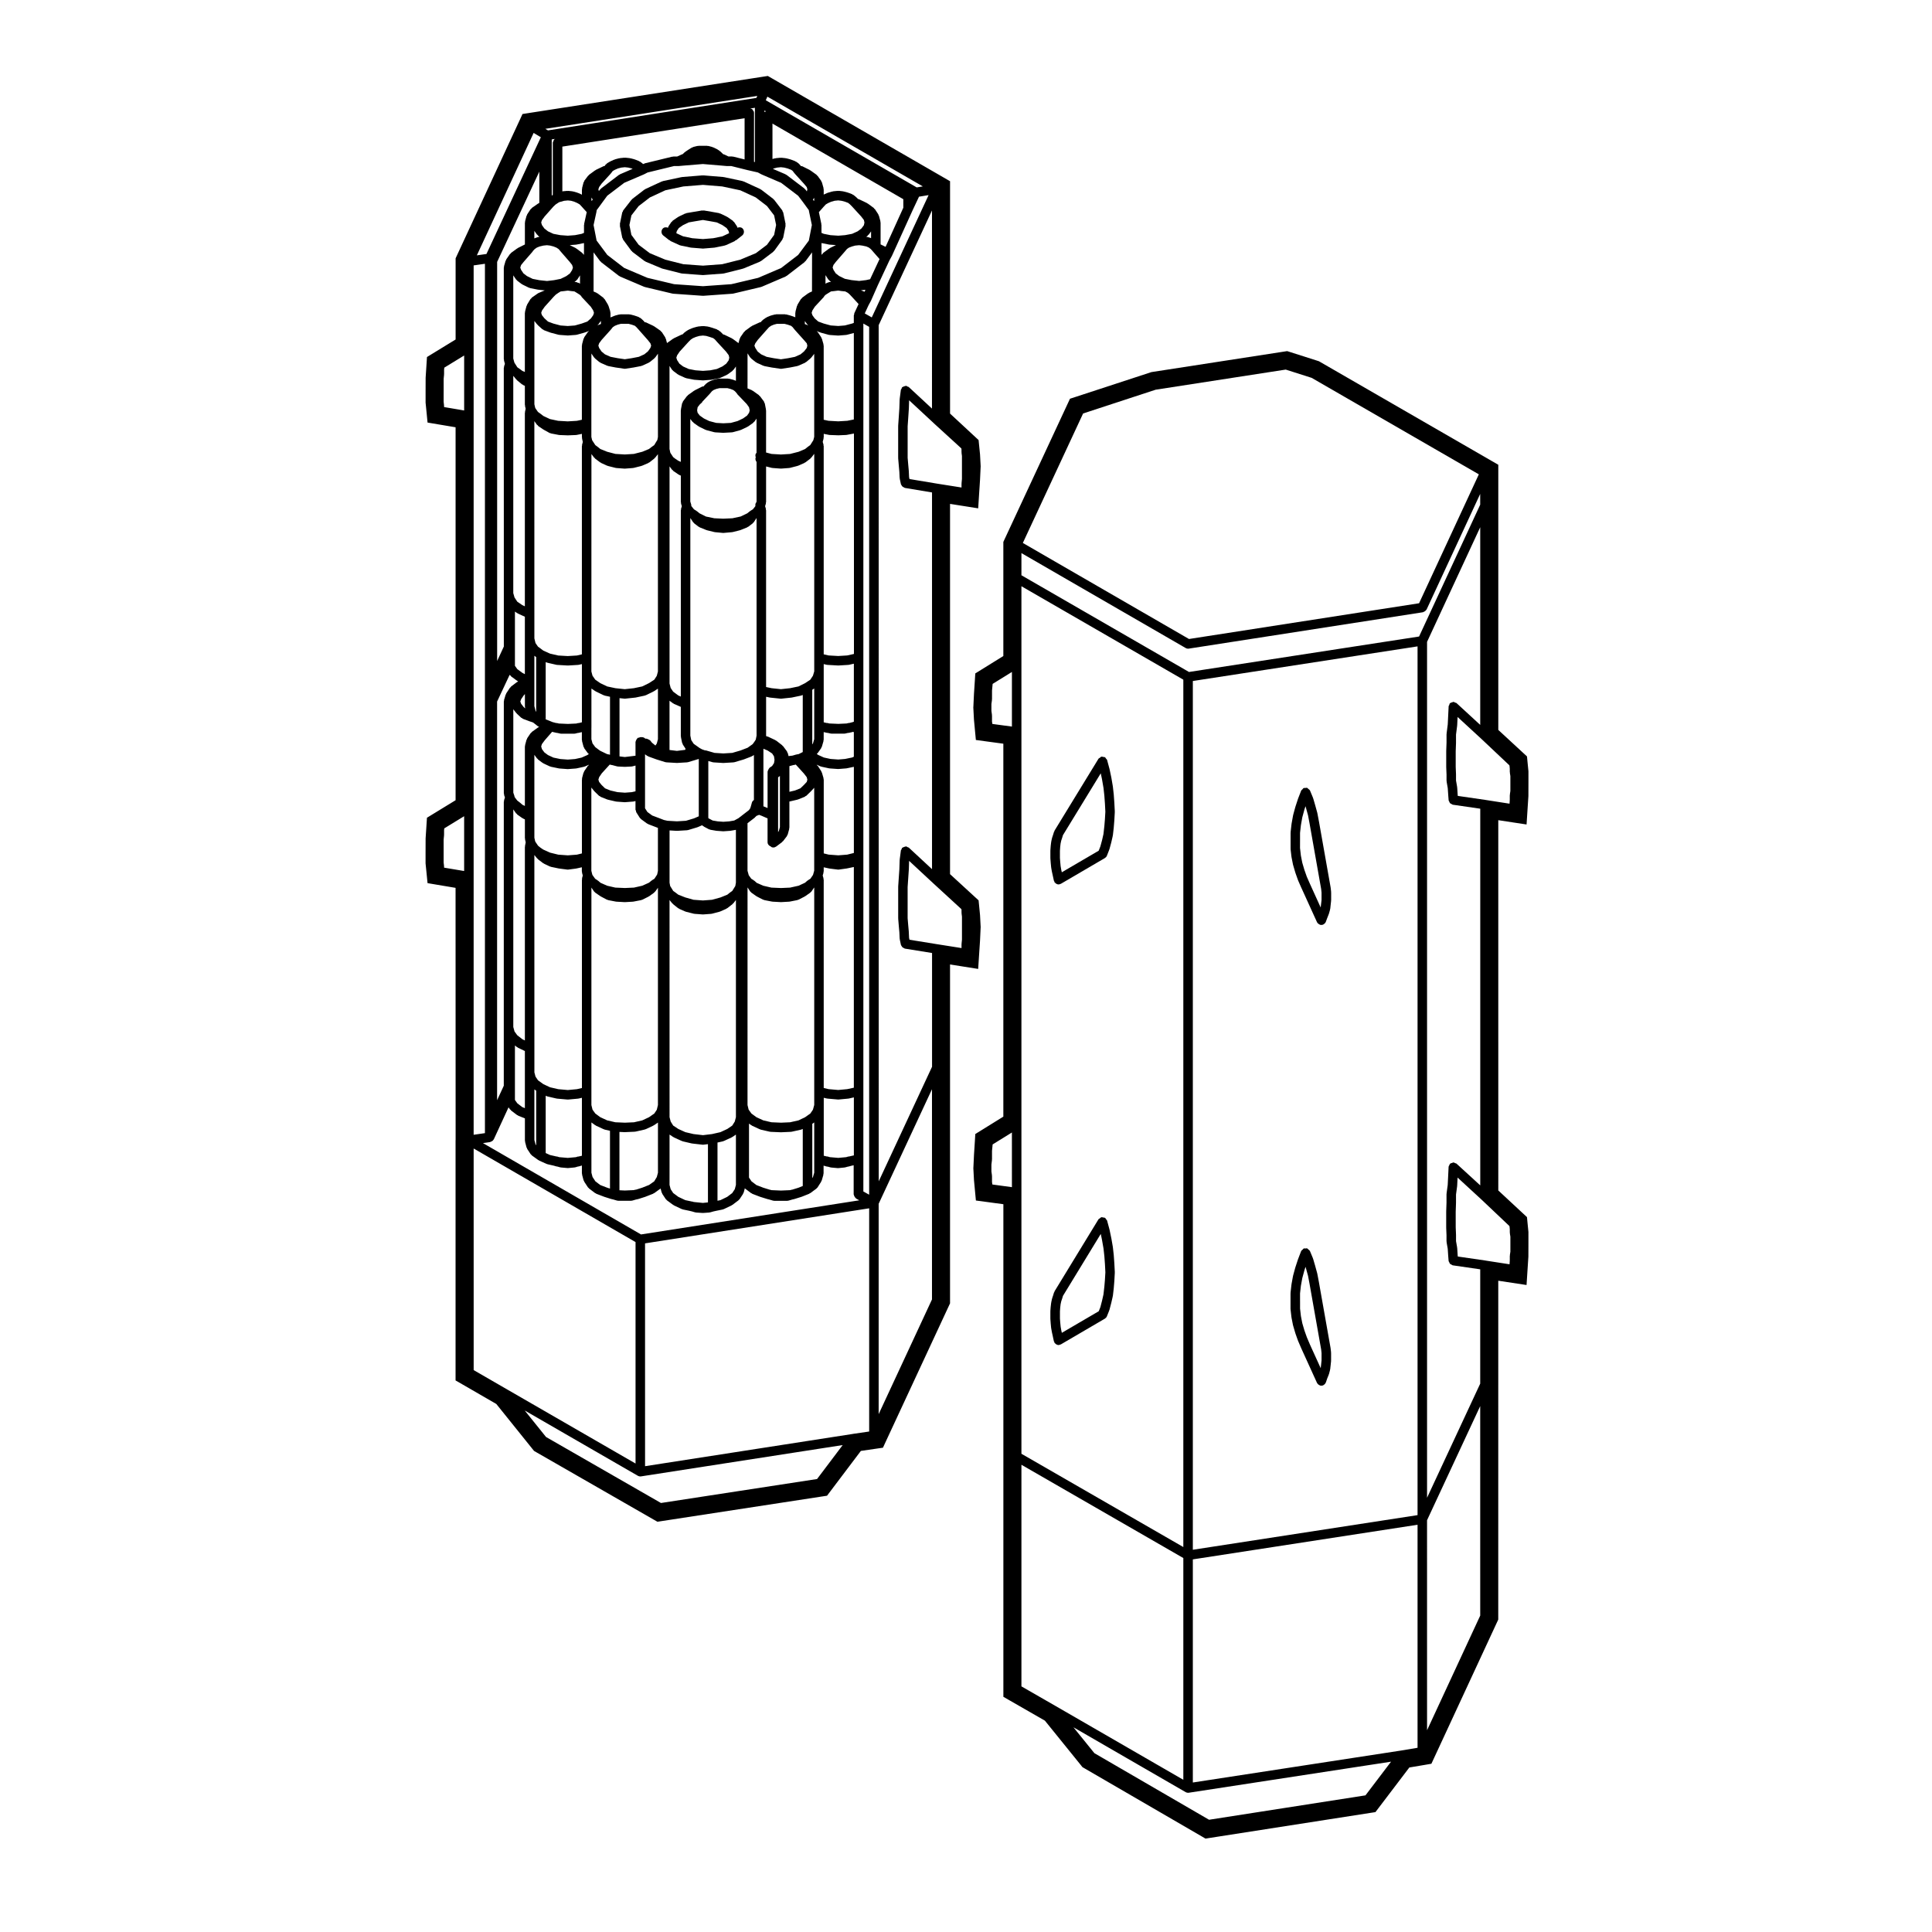
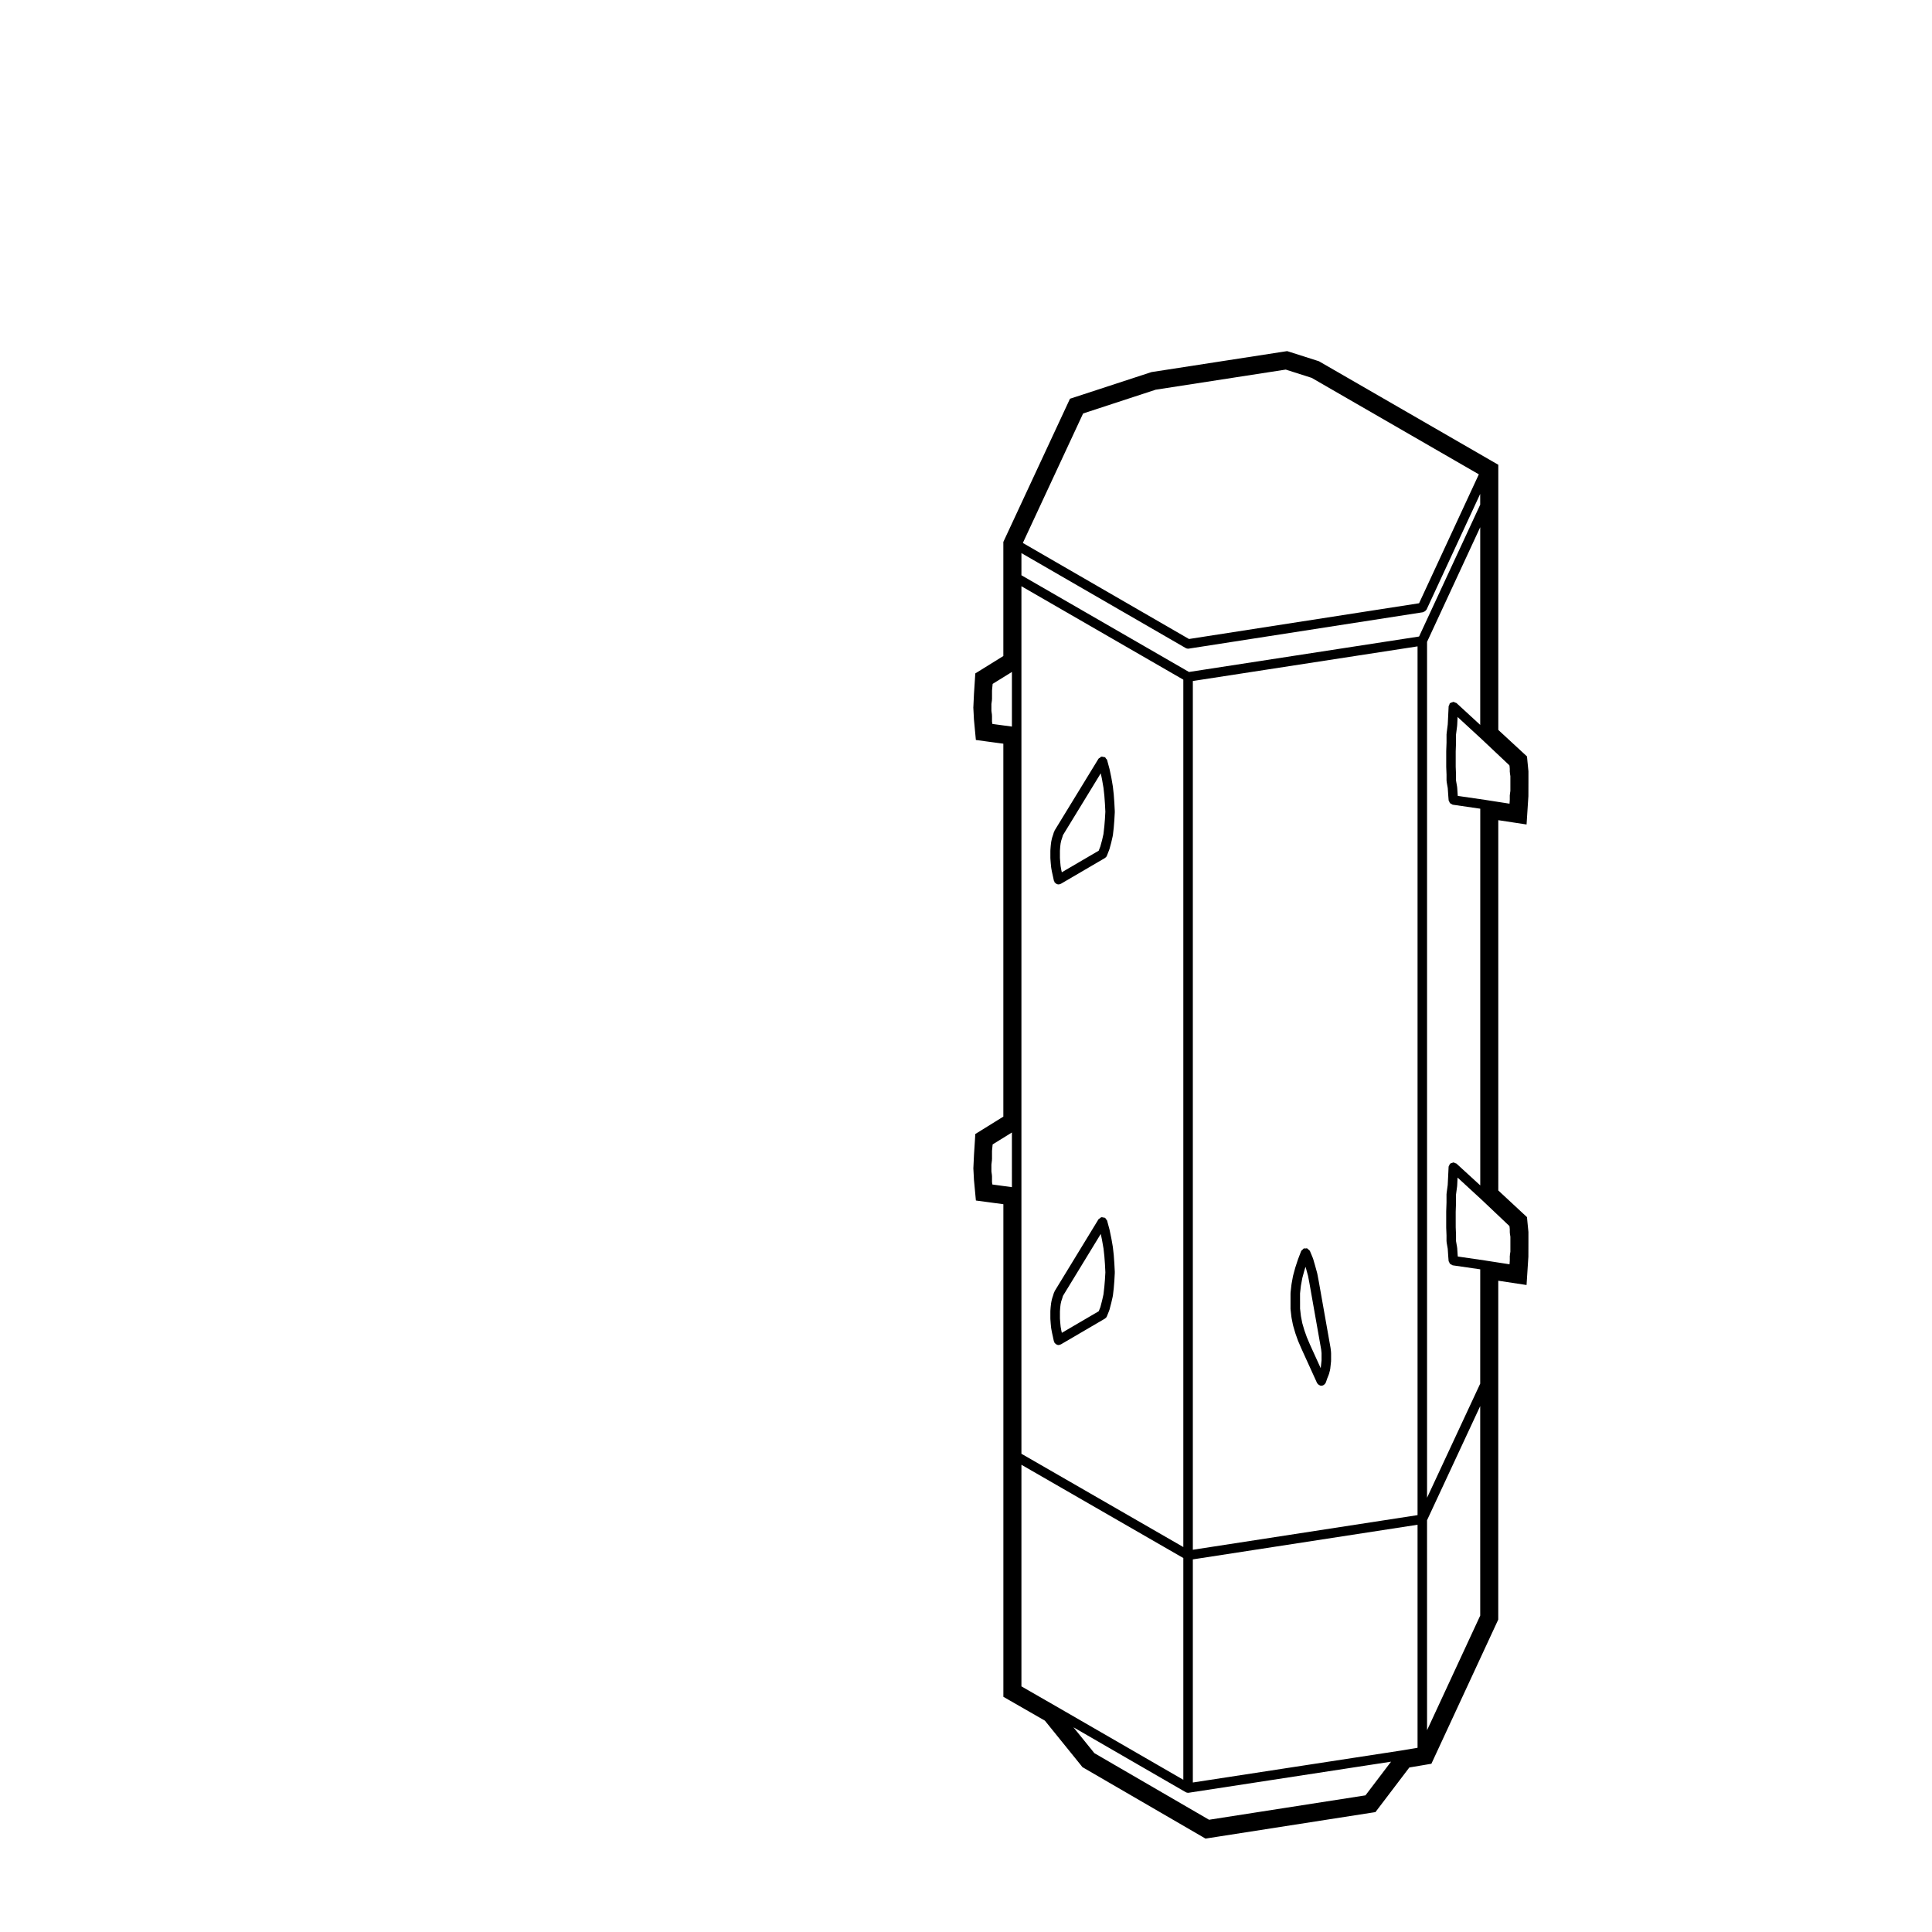
<svg xmlns="http://www.w3.org/2000/svg" fill="#000000" width="800px" height="800px" version="1.1" viewBox="144 144 512 512">
  <g>
    <path d="m439.32 356.86v-0.012-0.016l-0.156-2.168c0-0.012-0.012-0.016-0.012-0.023 0-0.004 0.012-0.016 0.012-0.023l-0.238-2.125c-0.004-0.016-0.02-0.02-0.02-0.035 0-0.012 0.012-0.02 0.012-0.035l-0.395-2.324c-0.004-0.012-0.016-0.012-0.02-0.02 0-0.012 0.012-0.016 0.012-0.023l-0.473-2.242c-0.004-0.016-0.02-0.02-0.023-0.031-0.004-0.016 0.012-0.023 0.004-0.039l-0.629-2.324c-0.051-0.176-0.195-0.266-0.309-0.398-0.09-0.117-0.121-0.266-0.258-0.348h-0.016c-0.105-0.066-0.242-0.031-0.363-0.059-0.203-0.047-0.395-0.125-0.586-0.074-0.012 0-0.016-0.004-0.02 0-0.152 0.039-0.227 0.176-0.344 0.266-0.137 0.098-0.309 0.137-0.402 0.293l-11.648 19.051c-0.031 0.051 0 0.109-0.023 0.168-0.023 0.051-0.086 0.07-0.105 0.125l-0.227 0.746-0.277 0.828c-0.012 0.023 0.012 0.051 0.004 0.074-0.004 0.023-0.035 0.031-0.039 0.055l-0.195 0.906c-0.004 0.02 0.016 0.039 0.012 0.066-0.004 0.023-0.023 0.031-0.031 0.055l-0.117 0.984c0 0.012 0.012 0.02 0.012 0.031-0.004 0.012-0.016 0.016-0.016 0.031l-0.082 1.102c-0.004 0.016 0.016 0.031 0.012 0.047 0 0.016-0.016 0.023-0.016 0.039v2.008c0 0.016 0.016 0.023 0.02 0.047 0 0.02-0.02 0.031-0.016 0.051l0.082 1.062c0 0.004 0.004 0.004 0.004 0.016 0 0.004-0.004 0.004-0.004 0.012l0.117 1.219c0 0.02 0.02 0.031 0.023 0.051 0.004 0.016-0.016 0.031-0.012 0.051l0.195 1.102c0.004 0.012 0.016 0.016 0.016 0.031 0.004 0.012-0.004 0.016 0 0.023l0.266 1.199c0.004 0 0 0 0 0.004l0.238 1.102c0.02 0.082 0.098 0.121 0.121 0.195 0.023 0.055-0.004 0.121 0.023 0.176 0.055 0.098 0.145 0.141 0.215 0.211 0.059 0.059 0.102 0.117 0.168 0.168 0.207 0.145 0.441 0.242 0.695 0.242h0.004 0.004c0.09 0 0.176-0.012 0.262-0.023 0.051-0.012 0.066-0.059 0.105-0.074 0.09-0.023 0.18-0.02 0.266-0.07l11.648-6.812c0.012-0.004 0.012-0.02 0.02-0.023 0.227-0.141 0.414-0.336 0.523-0.605l0.629-1.613c0.004-0.02-0.012-0.039-0.004-0.059 0.012-0.023 0.035-0.035 0.047-0.066l0.473-1.734c0-0.012-0.004-0.02-0.004-0.031 0.004-0.012 0.016-0.016 0.016-0.023l0.395-1.734c0.012-0.023-0.012-0.039-0.012-0.066 0.004-0.023 0.035-0.039 0.039-0.07l0.238-2.086c0-0.004-0.012-0.016-0.012-0.02s0.012-0.012 0.012-0.016l0.156-1.93c0-0.004-0.004-0.012-0.004-0.016 0-0.004 0.004-0.012 0.004-0.016l0.117-2.086c0.004-0.023-0.02-0.039-0.02-0.07s0.023-0.039 0.02-0.07zm-2.508 4.277-0.152 1.863h-0.004l-0.227 2.031-0.363 1.598-0.453 1.672-0.449 1.145-9.773 5.715-0.137-0.594-0.18-1.031-0.109-1.16-0.074-1.023v-1.895l0.074-1.066 0.105-0.863 0.168-0.77 0.258-0.777c0-0.004-0.004-0.016 0-0.02 0-0.004 0.012-0.012 0.012-0.016l0.188-0.629 10.016-16.379 0.332 1.586 0.395 2.293 0.227 2.051 0.156 2.152 0.109 2.106z" />
    <path d="m439.32 478.91v-0.012-0.012l-0.156-2.168c0-0.012-0.012-0.02-0.012-0.023 0-0.012 0.012-0.016 0.012-0.023l-0.238-2.125c-0.004-0.02-0.02-0.02-0.02-0.039-0.004-0.012 0.012-0.02 0.012-0.039l-0.395-2.281c-0.004-0.012-0.016-0.012-0.016-0.02-0.004-0.012 0.004-0.012 0.004-0.02l-0.473-2.281c-0.004-0.016-0.02-0.02-0.023-0.035-0.004-0.016 0.012-0.023 0.004-0.039l-0.629-2.324c-0.047-0.16-0.188-0.242-0.289-0.367-0.09-0.125-0.125-0.289-0.277-0.371 0-0.004-0.012 0-0.016-0.004-0.105-0.066-0.246-0.031-0.367-0.059-0.195-0.047-0.395-0.121-0.578-0.074-0.012 0-0.016-0.012-0.02-0.004-0.152 0.047-0.227 0.18-0.344 0.266-0.137 0.098-0.309 0.141-0.402 0.293l-11.648 19.09c-0.031 0.055 0 0.117-0.023 0.168-0.023 0.059-0.086 0.074-0.105 0.125l-0.227 0.746v0.004l-0.277 0.828c-0.012 0.023 0.012 0.051 0.004 0.074-0.004 0.023-0.035 0.031-0.039 0.059l-0.195 0.906c-0.004 0.02 0.016 0.039 0.012 0.059-0.004 0.023-0.023 0.035-0.031 0.059l-0.117 0.984c0 0.012 0.012 0.016 0.004 0.023 0 0.016-0.012 0.016-0.012 0.031l-0.082 1.062c-0.004 0.02 0.016 0.031 0.016 0.051-0.004 0.016-0.02 0.023-0.02 0.047v2.008c0 0.02 0.016 0.031 0.016 0.039 0.004 0.02-0.016 0.031-0.012 0.051l0.082 1.102c0 0.004 0.004 0.012 0.004 0.016s-0.004 0.012-0.004 0.016l0.117 1.219c0 0.023 0.023 0.039 0.031 0.059 0 0.02-0.016 0.031-0.012 0.051l0.195 1.062c0 0.012 0.012 0.02 0.012 0.031 0.004 0.004-0.004 0.012 0 0.02l0.266 1.199c0.004 0.004 0 0.004 0 0.012l0.238 1.102c0.02 0.082 0.098 0.117 0.121 0.195 0.023 0.055-0.004 0.117 0.023 0.172 0.055 0.098 0.145 0.141 0.215 0.211 0.059 0.059 0.102 0.117 0.168 0.168 0.207 0.145 0.441 0.242 0.695 0.246h0.004 0.004c0.09 0 0.176-0.012 0.262-0.031 0.051-0.012 0.066-0.059 0.105-0.07 0.09-0.031 0.18-0.023 0.266-0.074l11.648-6.812c0.012-0.004 0.012-0.02 0.02-0.023 0.223-0.137 0.406-0.332 0.516-0.594l0.629-1.57c0.012-0.023-0.012-0.051 0-0.074 0.012-0.031 0.047-0.047 0.051-0.082l0.473-1.809c0.004-0.004 0-0.012 0-0.02 0-0.004 0.012-0.012 0.012-0.02l0.395-1.734c0.012-0.02-0.012-0.039-0.012-0.059 0.004-0.031 0.035-0.047 0.039-0.07l0.238-2.047c0-0.012-0.012-0.02-0.012-0.023 0-0.004 0.012-0.012 0.012-0.016l0.156-1.891c0-0.012-0.004-0.016-0.004-0.02 0-0.012 0.004-0.012 0.004-0.02l0.117-2.125c0.004-0.023-0.02-0.039-0.02-0.07 0-0.023 0.023-0.039 0.02-0.07zm-2.508 4.312-0.152 1.828h-0.004l-0.227 1.996-0.371 1.637-0.441 1.707-0.441 1.102-9.777 5.719-0.141-0.625-0.172-0.953-0.117-1.18-0.074-1.043v-1.895l0.074-1.027 0.105-0.867 0.168-0.77 0.258-0.77c0-0.004-0.004-0.016 0-0.02 0-0.004 0.012-0.012 0.012-0.016l0.188-0.629 10.016-16.414 0.332 1.617c0.004 0 0 0.004 0 0.004l0.395 2.254 0.227 2.047 0.156 2.144v0.004l0.109 2.109z" />
-     <path d="m486.01 368.96 0.238 2.086c0.004 0.02 0.023 0.031 0.031 0.051 0 0.016-0.016 0.031-0.012 0.051l0.395 2.004c0.004 0.02 0.031 0.031 0.035 0.055 0.004 0.02-0.016 0.035-0.004 0.055l0.59 2.004c0 0.012 0.016 0.02 0.02 0.031 0.004 0.012-0.012 0.02 0 0.035l0.672 1.891c0.004 0.016 0.023 0.023 0.031 0.047 0.012 0.012-0.004 0.023 0 0.039l0.828 1.891c0.004 0 0.012 0.004 0.012 0.004v0.012l4.172 9.168c0.004 0 0.012 0.004 0.012 0.004 0.125 0.281 0.363 0.457 0.625 0.578 0.035 0.016 0.039 0.055 0.074 0.07 0.145 0.055 0.297 0.082 0.438 0.082 0.172 0 0.348-0.035 0.523-0.109 0.031-0.016 0.035-0.051 0.066-0.07 0.258-0.137 0.473-0.336 0.59-0.629v-0.004h0.004l0.383-1.039h0.004l0.434-1.102c0.004-0.02-0.012-0.047-0.004-0.07 0.012-0.023 0.035-0.035 0.047-0.066l0.277-1.023c0.012-0.035-0.02-0.059-0.012-0.098 0.004-0.035 0.047-0.055 0.051-0.098l0.117-1.102 0.109-0.969c0.004-0.023-0.023-0.047-0.02-0.074 0-0.023 0.031-0.047 0.031-0.074v-2.125c0-0.023-0.023-0.039-0.031-0.07 0-0.023 0.023-0.047 0.023-0.07l-0.117-1.062c-0.004-0.016-0.02-0.02-0.023-0.039 0-0.016 0.016-0.023 0.012-0.039l-3.109-17.551s-0.004 0-0.004-0.004v-0.004l-0.395-2.086c0-0.02-0.02-0.023-0.031-0.047 0-0.02 0.016-0.035 0.012-0.055l-0.551-2.004s-0.004-0.004-0.004-0.004c-0.004 0 0-0.004 0-0.012l-0.551-1.891c-0.004-0.023-0.039-0.031-0.047-0.055-0.012-0.023 0.012-0.051 0-0.074l-0.785-1.891c-0.004-0.004-0.012-0.004-0.012-0.012-0.086-0.191-0.277-0.301-0.438-0.43-0.098-0.07-0.141-0.195-0.246-0.238-0.004 0-0.012-0.012-0.016-0.012-0.203-0.082-0.395-0.012-0.594 0.012-0.117 0.012-0.23-0.047-0.348 0 0 0 0 0.004-0.004 0.004-0.156 0.07-0.242 0.238-0.359 0.363-0.105 0.109-0.258 0.188-0.312 0.324 0 0.004-0.004 0.004-0.012 0.012l-0.828 2.125c0 0.012 0.012 0.023 0.004 0.035-0.004 0.012-0.023 0.016-0.023 0.031l-0.672 2.047c-0.004 0.012 0.004 0.02 0 0.035-0.004 0.012-0.02 0.012-0.02 0.023l-0.59 2.168c-0.004 0.02 0.012 0.039 0.012 0.059-0.012 0.02-0.031 0.023-0.035 0.051l-0.395 2.207c-0.004 0.016 0.012 0.023 0.012 0.039-0.004 0.016-0.02 0.02-0.023 0.039l-0.238 2.125c0 0.023 0.023 0.047 0.023 0.07-0.004 0.023-0.031 0.039-0.031 0.07v4.172c0 0.023 0.023 0.039 0.031 0.07-0.016 0.02-0.043 0.035-0.043 0.062zm2.516-2.231v-2.012l0.227-2.023 0.371-2.098 0.562-2.074 0.289-0.871 0.125 0.449 0.539 1.965 0.383 2.019 3.094 17.488 0.105 0.973v1.98l-0.105 0.902 0.004 0.004c-0.004 0-0.012 0.004-0.012 0.004l-0.105 1.012-0.012 0.039-2.871-6.316-0.797-1.812-0.656-1.859-0.555-1.891-0.367-1.879-0.227-1.996z" />
    <path d="m486.01 491.01 0.238 2.086c0.004 0.02 0.023 0.035 0.031 0.055 0 0.016-0.016 0.031-0.012 0.051l0.395 2.004c0.004 0.02 0.031 0.031 0.035 0.051 0.004 0.02-0.016 0.039-0.004 0.059l0.59 2.004c0 0.012 0.016 0.02 0.02 0.031 0.004 0.016-0.012 0.023 0 0.039l0.672 1.891c0.004 0.016 0.02 0.02 0.031 0.035 0 0.016-0.012 0.023 0 0.039l0.828 1.93c0 0.004 0.012 0.004 0.012 0.016v0.012l4.172 9.168c0 0.004 0.012 0.004 0.012 0.012 0.004 0.016 0.02 0.02 0.031 0.035 0.137 0.262 0.352 0.438 0.605 0.543 0.035 0.02 0.047 0.059 0.082 0.074 0.141 0.051 0.281 0.074 0.422 0.074 0.172 0 0.348-0.039 0.523-0.109 0.035-0.016 0.035-0.055 0.066-0.074 0.242-0.125 0.438-0.316 0.551-0.59 0.012-0.02 0.035-0.031 0.039-0.051 0.004-0.004 0.012-0.004 0.012-0.012l0.363-1.074 0.422-1.043c0.012-0.023-0.012-0.051 0-0.082s0.047-0.047 0.055-0.082l0.277-1.062c0.004-0.031-0.02-0.059-0.016-0.09 0.012-0.035 0.047-0.051 0.051-0.09l0.117-1.062h-0.004 0.004l0.117-1.102c0-0.031-0.023-0.051-0.02-0.07 0-0.031 0.023-0.039 0.023-0.07v-2.031c0-0.031-0.023-0.039-0.031-0.07 0-0.031 0.023-0.047 0.023-0.07l-0.117-1.062c-0.004-0.02-0.02-0.023-0.023-0.039 0-0.016 0.016-0.031 0.012-0.039l-3.109-17.551c0-0.004-0.004-0.004-0.004-0.012v-0.012l-0.395-2.086c0-0.02-0.02-0.023-0.031-0.039 0-0.02 0.016-0.039 0.012-0.059l-0.551-2.004s-0.004-0.004-0.004-0.012c-0.004 0 0-0.004 0-0.012l-0.551-1.891c-0.004-0.023-0.039-0.031-0.047-0.055-0.012-0.023 0.012-0.055 0-0.074l-0.785-1.891c-0.004-0.012-0.016-0.012-0.016-0.016-0.082-0.18-0.262-0.281-0.406-0.402-0.105-0.086-0.156-0.211-0.277-0.262-0.012 0-0.012-0.012-0.02-0.016-0.16-0.066-0.324 0.004-0.492 0.016-0.152 0-0.297-0.059-0.441 0-0.004 0-0.004 0.012-0.012 0.012-0.117 0.055-0.172 0.188-0.266 0.273-0.152 0.133-0.328 0.238-0.402 0.418 0 0.004-0.012 0.012-0.012 0.012l-0.828 2.168c-0.004 0.016 0.004 0.023 0 0.035-0.004 0.016-0.02 0.016-0.02 0.023l-0.672 2.047c-0.004 0.016 0.004 0.023 0 0.039-0.004 0.012-0.02 0.012-0.02 0.02l-0.59 2.168c-0.004 0.02 0.012 0.039 0.012 0.059-0.012 0.02-0.031 0.031-0.035 0.051l-0.395 2.168c-0.004 0.02 0.016 0.031 0.012 0.047-0.004 0.016-0.02 0.023-0.023 0.047l-0.238 2.125c0 0.023 0.023 0.039 0.023 0.07-0.004 0.031-0.031 0.039-0.031 0.07v4.172c0 0.031 0.023 0.039 0.031 0.07 0.004 0.012-0.023 0.031-0.023 0.051zm2.516-2.266v-1.977l0.223-2.012 0.379-2.074 0.562-2.066 0.293-0.898 0.121 0.43 0.539 1.965 0.383 2.023 3.094 17.488 0.105 0.969v1.902l-0.109 1.027v0.004l-0.105 0.977-0.016 0.07-2.856-6.273v-0.004l-0.805-1.895-0.656-1.844-0.555-1.891-0.367-1.879-0.227-1.996v-2.047z" />
-     <path d="m340.95 192.08c-0.047-0.016-0.07-0.07-0.121-0.086l-4.996-1.062c-0.031-0.004-0.055 0.02-0.086 0.016-0.031-0.004-0.047-0.035-0.074-0.039l-5.273-0.434c-0.039 0-0.066 0.035-0.105 0.035-0.035 0-0.066-0.035-0.102-0.035l-5.391 0.434c-0.031 0-0.047 0.035-0.074 0.039-0.031 0-0.055-0.02-0.086-0.016l-4.996 1.062c-0.051 0.012-0.07 0.066-0.121 0.086-0.051 0.016-0.102-0.016-0.145 0.004l-4.336 2.004c-0.047 0.02-0.055 0.082-0.102 0.105-0.047 0.023-0.102 0.004-0.141 0.035l-3.227 2.484c-0.047 0.035-0.039 0.105-0.086 0.141-0.039 0.039-0.105 0.035-0.141 0.086l-2.207 2.832c-0.066 0.082-0.035 0.188-0.074 0.277-0.047 0.09-0.145 0.141-0.168 0.242l-0.629 3.066c-0.02 0.09 0.051 0.16 0.051 0.25s-0.07 0.16-0.051 0.246l0.629 3.148c0.02 0.109 0.117 0.176 0.168 0.273 0.035 0.074 0.004 0.16 0.055 0.227l2.207 2.992c0.035 0.051 0.105 0.031 0.145 0.074 0.051 0.055 0.047 0.137 0.105 0.18l3.231 2.438c0.051 0.039 0.121 0.031 0.176 0.059 0.047 0.023 0.051 0.082 0.102 0.102l4.328 1.809c0.047 0.02 0.09 0.016 0.137 0.023 0.016 0.004 0.023 0.023 0.039 0.031l4.996 1.258c0.066 0.016 0.125 0.02 0.191 0.023 0.012 0 0.016 0.012 0.023 0.012l5.391 0.395h0.09 0.09l5.273-0.395c0.012 0 0.016-0.012 0.023-0.012 0.066-0.004 0.125-0.004 0.191-0.023l4.996-1.258c0.016-0.004 0.02-0.023 0.039-0.031 0.047-0.012 0.09-0.012 0.133-0.023l4.367-1.809c0.047-0.02 0.055-0.074 0.102-0.102 0.059-0.031 0.125-0.02 0.18-0.059l3.231-2.438c0.059-0.047 0.059-0.133 0.109-0.191 0.039-0.039 0.109-0.023 0.152-0.074l2.168-2.992c0.051-0.07 0.02-0.152 0.055-0.227 0.047-0.098 0.137-0.156 0.16-0.266l0.629-3.148c0.02-0.09-0.051-0.16-0.051-0.246 0-0.086 0.07-0.16 0.051-0.25l-0.629-3.066c-0.02-0.102-0.117-0.145-0.16-0.238-0.039-0.09-0.012-0.195-0.074-0.277l-2.168-2.832c-0.035-0.051-0.105-0.047-0.152-0.086-0.039-0.039-0.035-0.109-0.086-0.145l-3.231-2.481c-0.039-0.031-0.102-0.012-0.141-0.035-0.047-0.023-0.051-0.086-0.102-0.105l-4.367-2.004c-0.027-0.02-0.07 0.012-0.121-0.004zm6.312 6.527 1.891 2.473 0.523 2.543-0.523 2.625-1.895 2.621-2.949 2.227-4.141 1.719-4.785 1.203-5.09 0.379-5.199-0.379-4.785-1.203-4.102-1.715-2.953-2.231-1.93-2.621-0.523-2.621 0.523-2.539 1.918-2.469 2.988-2.297 4.082-1.891 4.785-1.02 5.199-0.418 5.09 0.418 4.793 1.02 4.106 1.891z" />
-     <path d="m339.38 204.25c-0.031-0.074 0-0.16-0.047-0.227l-0.785-1.18c-0.051-0.07-0.141-0.074-0.203-0.133-0.055-0.059-0.059-0.156-0.133-0.207l-1.414-0.984c-0.031-0.02-0.07 0-0.105-0.02-0.035-0.02-0.035-0.059-0.07-0.082l-1.734-0.828c-0.055-0.023-0.117 0.012-0.176-0.012-0.055-0.02-0.086-0.086-0.145-0.098l-1.969-0.352h-0.004s0-0.004-0.004-0.004l-2.086-0.352c-0.074-0.012-0.137 0.047-0.211 0.051-0.074 0-0.133-0.059-0.207-0.051l-2.125 0.352h-0.004l-2.047 0.352c-0.059 0.012-0.09 0.074-0.145 0.098-0.059 0.02-0.121-0.02-0.18 0.012l-1.734 0.828c-0.035 0.016-0.035 0.059-0.07 0.082-0.031 0.016-0.07 0-0.105 0.02l-1.422 0.984c-0.07 0.051-0.074 0.141-0.133 0.207-0.059 0.059-0.152 0.059-0.203 0.133l-0.785 1.18c-0.047 0.07-0.016 0.152-0.047 0.227-0.016 0.039-0.055 0.059-0.07 0.102-0.508-0.203-1.082-0.145-1.441 0.301-0.43 0.543-0.336 1.34 0.211 1.77l1.496 1.18c0.059 0.051 0.145 0.039 0.215 0.074 0.047 0.039 0.051 0.105 0.102 0.141 0.035 0.023 0.082 0.016 0.117 0.035 0.023 0.016 0.031 0.051 0.059 0.066l2.324 1.062c0.07 0.031 0.141 0.023 0.211 0.047 0.023 0.004 0.035 0.035 0.059 0.039l2.676 0.551c0.047 0.012 0.098 0.012 0.141 0.016 0.004 0 0.012 0.004 0.016 0.004l2.992 0.238c0.031 0 0.066 0.004 0.098 0.004s0.07 0 0.102-0.004l2.871-0.238c0.004 0 0.012-0.004 0.016-0.004 0.047-0.004 0.09-0.004 0.137-0.016l2.676-0.551c0.023-0.004 0.035-0.035 0.059-0.039 0.07-0.016 0.141-0.016 0.211-0.047l2.324-1.062c0.086-0.039 0.102-0.133 0.172-0.188 0.074-0.031 0.172-0.02 0.238-0.07 0.016-0.012 0.012-0.031 0.023-0.039 0.016-0.012 0.039-0.004 0.055-0.02l1.496-1.18c0.543-0.43 0.641-1.223 0.211-1.77-0.359-0.449-0.938-0.508-1.441-0.301 0-0.043-0.043-0.062-0.059-0.098zm-3.934 2.379-2.449 0.504-2.707 0.223-2.812-0.223-2.449-0.504-1.797-0.828 0.133-0.578 0.523-0.785 1.137-0.789 1.484-0.711 1.848-0.324h0.012l1.914-0.316 1.879 0.316 1.789 0.324 1.48 0.711 1.137 0.789 0.523 0.785 0.133 0.578z" />
-     <path d="m264.73 446.16v63.672l1.762 1.012 9.035 5.223 9.582 11.922 0.418 0.52 0.574 0.332 31.055 17.828 1.074 0.609 1.219-0.188 42.309-6.492 1.414-0.215 0.863-1.145 8.102-10.73 3.961-0.578 1.891-0.273 0.801-1.734 16.652-35.816 0.328-0.711v-89.801l3.637 0.574 3.82 0.605 0.25-3.859 0.238-3.621 0.16-3.449 0.012-0.176-0.012-0.176-0.156-2.992-0.25-2.559-0.133-1.34-0.992-0.91-6.574-6.035v-98.121l3.637 0.574 3.824 0.605 0.246-3.863 0.238-3.664 0.16-3.445 0.012-0.176-0.012-0.176-0.156-2.953-0.25-2.492-0.133-1.324-0.973-0.902-6.59-6.117v-61.578l-1.762-1.02-45.457-26.254-1.074-0.621-1.238 0.191-61.914 9.602-1.863 0.293-0.789 1.715-16.609 35.816-0.328 0.707v21.516l-6.027 3.688-1.562 0.957-0.117 1.824-0.238 3.664-0.012 3.652v2.969l0.02 0.172 0.238 2.402 0.262 2.684 2.66 0.449 4.769 0.801v98.836l-6.027 3.688-1.562 0.957-0.117 1.824-0.238 3.664-0.012 3.613v3.008l0.02 0.176 0.238 2.363 0.266 2.68 2.656 0.449 4.769 0.801 0.016 66.871zm95.801 89.797-41.367 6.352-30.465-17.496-5.644-7.019 29.996 17.312c0.195 0.105 0.406 0.16 0.621 0.168h0.004c0.066 0 0.125-0.004 0.195-0.016l53.449-8.297zm-62.25-341.93c-0.012 0.055-0.066 0.09-0.066 0.152v1.41l-0.031-0.016c-0.023-0.016-0.055 0-0.082-0.012-0.023-0.012-0.031-0.047-0.059-0.059l-0.906-0.395c-0.023-0.012-0.055 0.004-0.086 0-0.023-0.012-0.035-0.047-0.059-0.051l-1.062-0.312c-0.039-0.012-0.074 0.02-0.117 0.012-0.039-0.004-0.066-0.051-0.105-0.055l-1.102-0.117c-0.047 0-0.082 0.035-0.133 0.039-0.047 0-0.082-0.039-0.125-0.039l-1.211 0.105c-0.047 0.004-0.066 0.051-0.105 0.055h-0.004v-11.891l48.297-7.523v10.926l-3.004-0.75c-0.055-0.016-0.105 0.031-0.16 0.02-0.055-0.004-0.09-0.059-0.145-0.059h-0.977l-1.16-0.551c-0.035-0.016-0.074 0.004-0.117-0.004-0.039-0.016-0.051-0.059-0.09-0.07l-0.09-0.023-0.387-0.414c-0.023-0.023-0.07-0.02-0.102-0.047-0.031-0.023-0.02-0.07-0.055-0.098l-0.672-0.516c-0.031-0.023-0.074-0.004-0.109-0.031-0.031-0.02-0.035-0.07-0.074-0.09l-1.148-0.566c-0.047-0.023-0.102 0.004-0.145-0.012-0.051-0.02-0.066-0.074-0.117-0.09l-1.062-0.277c-0.059-0.016-0.105 0.031-0.168 0.02-0.059-0.012-0.09-0.059-0.152-0.059h-2.281c-0.055 0-0.09 0.055-0.145 0.059-0.055 0.004-0.105-0.039-0.156-0.023l-1.102 0.277c-0.07 0.016-0.102 0.098-0.168 0.121-0.066 0.023-0.137-0.004-0.195 0.031l-0.945 0.59s0 0.004-0.004 0.012c-0.004 0.004-0.012 0-0.012 0l-0.785 0.516c-0.035 0.02-0.035 0.07-0.066 0.098-0.035 0.023-0.082 0.016-0.109 0.047l-0.504 0.48-0.102 0.023c-0.023 0.004-0.031 0.035-0.051 0.047s-0.039-0.004-0.066 0l-1.242 0.559h-1c-0.055 0-0.09 0.051-0.145 0.059-0.055 0.012-0.102-0.035-0.152-0.02l-7.281 1.77c-0.055 0.012-0.074 0.07-0.125 0.098-0.055 0.008-0.105-0.023-0.156 0.004l-0.199 0.105c-0.012-0.012-0.023-0.012-0.039-0.02-0.035-0.035-0.031-0.098-0.074-0.133l-0.629-0.473c-0.051-0.035-0.117-0.016-0.172-0.047-0.051-0.031-0.066-0.102-0.125-0.121l-1.102-0.434c-0.023-0.012-0.055 0.012-0.082 0-0.023-0.012-0.035-0.039-0.066-0.051l-1.062-0.277c-0.035-0.012-0.066 0.02-0.102 0.016-0.035-0.004-0.051-0.047-0.086-0.047l-1.145-0.117c-0.047-0.004-0.082 0.035-0.133 0.035-0.047 0-0.082-0.039-0.125-0.035l-1.18 0.117c-0.035 0-0.051 0.039-0.086 0.047-0.035 0.004-0.066-0.023-0.105-0.016l-1.062 0.277c-0.035 0.012-0.051 0.051-0.086 0.066-0.035 0.012-0.07-0.012-0.105 0l-0.984 0.434c-0.023 0.012-0.023 0.039-0.051 0.051-0.02 0.012-0.047 0-0.07 0.012l-0.828 0.473c-0.082 0.047-0.098 0.145-0.156 0.207-0.07 0.059-0.168 0.055-0.215 0.125l-0.336 0.441c-0.082 0.02-0.156-0.023-0.23 0.012l-2.047 0.984c-0.039 0.02-0.047 0.066-0.082 0.09-0.039 0.02-0.086 0-0.117 0.031l-1.613 1.18c-0.055 0.039-0.051 0.109-0.102 0.16-0.051 0.051-0.121 0.039-0.16 0.098l-0.984 1.301c-0.055 0.074-0.023 0.168-0.066 0.246-0.039 0.074-0.133 0.109-0.152 0.203l-0.395 1.535c-0.004 0.059 0.043 0.102 0.039 0.164zm13.375-5.281-3.352 1.441c-0.051 0.02-0.059 0.086-0.105 0.109-0.051 0.031-0.109 0.004-0.156 0.039l-4.762 3.621c-0.055 0.039-0.051 0.117-0.098 0.16-0.051 0.047-0.121 0.039-0.16 0.098l-0.312 0.426-0.141-0.453 0.207-0.613 0.676-0.934 2.387-2.621c0.016-0.016 0.004-0.047 0.02-0.059 0.012-0.016 0.035-0.012 0.051-0.023l0.473-0.621 0.555-0.312 0.828-0.363 0.883-0.227 0.941-0.098 0.918 0.098 0.902 0.23zm44.941-0.695c-0.098-0.047-0.195 0-0.293-0.02-0.02-0.004-0.035-0.02-0.055-0.02l-0.316-0.418c-0.039-0.055-0.121-0.051-0.172-0.102-0.051-0.051-0.051-0.125-0.105-0.168l-0.672-0.473c-0.047-0.035-0.105-0.012-0.156-0.035-0.051-0.023-0.066-0.09-0.121-0.109l-1.145-0.434c-0.023-0.012-0.051 0.012-0.074 0-0.023-0.012-0.035-0.035-0.059-0.047l-1.062-0.277c-0.035-0.012-0.059 0.02-0.098 0.016-0.031-0.004-0.051-0.047-0.086-0.047l-1.102-0.117c-0.047-0.004-0.082 0.035-0.133 0.039-0.047 0-0.082-0.039-0.125-0.039l-1.211 0.113c-0.035 0.004-0.055 0.039-0.09 0.051-0.035 0.004-0.066-0.023-0.105-0.016l-0.707 0.184v-9.379l34.676 20.035v2.266l-4.699 10.359-1.324-0.648v-5.812c0-0.059-0.059-0.102-0.066-0.16-0.004-0.059 0.035-0.109 0.02-0.172l-0.395-1.457c-0.02-0.07-0.098-0.102-0.121-0.16-0.023-0.059 0-0.137-0.039-0.203l-0.906-1.375c-0.047-0.07-0.137-0.07-0.191-0.133-0.055-0.055-0.051-0.145-0.117-0.195l-1.613-1.18c-0.035-0.023-0.082-0.004-0.117-0.023-0.035-0.02-0.039-0.07-0.082-0.09l-2.047-0.984c-0.039-0.02-0.082 0.004-0.117-0.004-0.035-0.012-0.055-0.059-0.098-0.074l-0.109-0.031-0.434-0.434c-0.016-0.016-0.047-0.012-0.066-0.023-0.016-0.016-0.012-0.047-0.031-0.059l-0.629-0.516c-0.055-0.047-0.133-0.02-0.195-0.059-0.059-0.035-0.082-0.109-0.145-0.141l-1.023-0.395c-0.023-0.012-0.047 0.012-0.07 0-0.02-0.004-0.031-0.035-0.055-0.047l-1.18-0.312c-0.035-0.004-0.066 0.02-0.102 0.012-0.035-0.004-0.051-0.039-0.086-0.047l-1.059-0.117c-0.051-0.004-0.086 0.039-0.137 0.039-0.047 0-0.082-0.039-0.125-0.039l-1.219 0.117c-0.047 0.004-0.066 0.051-0.105 0.055-0.039 0.012-0.074-0.023-0.117-0.012l-1.109 0.312c-0.031 0.004-0.035 0.039-0.066 0.055-0.031 0.012-0.059-0.012-0.09 0l-0.906 0.395c-0.023 0.012-0.031 0.047-0.059 0.059-0.02 0.012-0.047 0-0.07 0.012v-1.395c0-0.066-0.059-0.105-0.07-0.168-0.004-0.059 0.039-0.117 0.02-0.176l-0.434-1.535c-0.02-0.082-0.105-0.105-0.141-0.18-0.035-0.07-0.004-0.152-0.055-0.215l-0.945-1.301c-0.047-0.059-0.121-0.055-0.172-0.105-0.055-0.055-0.051-0.137-0.109-0.18l-1.652-1.18c-0.031-0.02-0.07-0.004-0.105-0.02-0.031-0.02-0.035-0.059-0.066-0.082zm1.363 6.133-0.137 0.539-0.395-0.523c-0.039-0.051-0.105-0.047-0.152-0.09-0.047-0.047-0.039-0.117-0.09-0.156l-4.762-3.621c-0.047-0.035-0.105-0.012-0.156-0.039-0.047-0.023-0.055-0.09-0.105-0.109l-3.332-1.43 0.25-0.117 0.867-0.227 0.996-0.098 0.871 0.098 0.906 0.23 0.938 0.359 0.379 0.266 0.516 0.672c0.012 0.016 0.035 0.012 0.051 0.023 0.016 0.016 0.004 0.047 0.02 0.059l2.434 2.672 0.734 0.887zm13.734 24.266-2.019-0.215-1.777-0.348-1.512-0.742-0.906-0.695-0.59-0.918-0.238-0.637 0.227-0.68 0.641-0.832 2.367-2.719v-0.004c0-0.004 0.004 0 0.004-0.004l0.562-0.664 0.523-0.367 0.836-0.316 0.836-0.227 1.031-0.098 0.848 0.102 1.055 0.227 0.66 0.289 0.5 0.387 0.406 0.438 0.188 0.223c0 0.004 0.012 0 0.012 0.004 0.004 0.004 0 0.012 0.004 0.016l1.738 1.98-2.5 5.344-1.094 0.242zm1.652 2.344-0.23 0.527-0.953-0.387zm-4.824 211.84-2.379 0.223-2.543-0.223-1.305-0.309-0.004-55.199c0-0.066-0.059-0.105-0.07-0.168-0.012-0.066 0.035-0.117 0.02-0.18l-0.215-0.754 0.215-0.754c0.016-0.059-0.031-0.117-0.02-0.18 0.012-0.059 0.07-0.102 0.07-0.168v-1.078l1.387 0.301c0.031 0.004 0.059 0.004 0.09 0.012 0.004 0 0.012 0.012 0.016 0.012l2.207 0.277c0.051 0.004 0.105 0.012 0.152 0.012 0.055 0 0.109-0.004 0.172-0.012l1.969-0.277c0.004 0 0.004-0.004 0.012-0.004 0.023-0.004 0.047 0 0.07-0.004l1.91-0.398v58.488zm1.762 2.184v15.371l-1.004 0.227h-0.059c-0.023 0-0.039 0.031-0.066 0.031h-0.016c-0.004 0.004-0.004 0.012-0.012 0.012-0.012 0-0.012 0.012-0.02 0.012-0.012 0-0.016-0.004-0.023 0l-0.066 0.016c-0.051 0.012-0.098-0.031-0.141-0.016l-0.645 0.188-2.086 0.191-2.215-0.191-0.648-0.188c-0.051-0.016-0.098 0.023-0.145 0.016l-0.047-0.016c-0.012 0-0.016 0.012-0.023 0.004-0.012 0-0.02-0.012-0.031-0.012-0.004-0.004-0.004-0.012-0.016-0.016h-0.023c-0.023-0.004-0.039-0.031-0.066-0.031h-0.051l-0.578-0.137v-15.355l0.816 0.191c0.055 0.012 0.105 0.012 0.16 0.016 0.004 0 0.012 0.012 0.016 0.012l2.754 0.238c0.035 0.004 0.07 0.004 0.105 0.004s0.074 0 0.109-0.004l2.559-0.238c0.004 0 0.012-0.012 0.02-0.012 0.047-0.004 0.098-0.004 0.141-0.016zm-1.785-64.328-2.336 0.18-2.562-0.188-1.301-0.324v-19.562c0-0.066-0.059-0.105-0.07-0.168-0.012-0.066 0.039-0.117 0.02-0.18l-0.434-1.496c-0.02-0.066-0.09-0.09-0.117-0.145-0.023-0.059 0.004-0.133-0.035-0.191l-0.945-1.457c-0.047-0.07-0.133-0.07-0.188-0.125-0.051-0.055-0.047-0.141-0.109-0.188l0.996 0.453c0.066 0.031 0.133 0.023 0.195 0.039 0.023 0.004 0.035 0.035 0.059 0.039l2.004 0.434c0.051 0.012 0.105 0.012 0.156 0.016 0.004 0 0.012 0.012 0.02 0.012l2.207 0.156h0.086c0.031 0 0.066 0 0.102-0.004l1.969-0.156c0.004 0 0.004-0.004 0.016-0.004 0.047-0.004 0.098-0.004 0.141-0.016l1.91-0.398v22.832zm1.316-25.742-1.879 0.387-1.785 0.145-2.039-0.145-1.773-0.383-1.496-0.68-0.383-0.273c0.035-0.031 0.035-0.082 0.066-0.109 0.039-0.047 0.117-0.023 0.152-0.082l0.945-1.34c0.035-0.051 0.012-0.117 0.039-0.172 0.039-0.074 0.117-0.121 0.141-0.207l0.434-1.496c0.02-0.066-0.031-0.117-0.02-0.18 0.012-0.059 0.07-0.102 0.07-0.168v-2.035l0.125 0.031h0.016l0.672 0.156c0.07 0.02 0.145 0.02 0.211 0.023 0.012 0 0.012 0.012 0.02 0.012l0.121 0.004 0.664 0.156c0.102 0.023 0.195 0.035 0.293 0.035h3.305c0.098 0 0.191-0.012 0.293-0.035l0.68-0.16h0.07c0.004 0 0.004-0.004 0.012-0.004 0.07-0.004 0.137-0.004 0.207-0.02l0.711-0.156c0.004 0 0.004-0.004 0.012-0.012 0.016 0 0.031 0 0.039-0.004l0.406-0.105 0.133 0.152v6.457zm0.223-9.398-0.785 0.211h-0.035c-0.02 0-0.031 0.02-0.055 0.023l-0.02 0.004-0.102 0.02c-0.039 0.004-0.074-0.023-0.109-0.016l-0.59 0.141-2.168 0.102-2.383-0.105-0.578-0.137c-0.047-0.012-0.082 0.023-0.121 0.02l-0.059-0.016-0.051-0.012c-0.02 0-0.035-0.023-0.059-0.023h-0.039l-0.59-0.145v-15.426l0.816 0.191c0.066 0.016 0.133 0.016 0.203 0.02 0.004 0 0.004 0.004 0.016 0.004l2.754 0.156h0.07 0.074l2.559-0.156c0.004 0 0.012-0.004 0.016-0.004 0.059-0.004 0.121-0.004 0.188-0.02l1.293-0.293v15.371zm-1.504-17.648-2.394 0.145-2.562-0.145-1.289-0.301v-55.207c0-0.066-0.059-0.105-0.07-0.172-0.004-0.066 0.039-0.121 0.02-0.188l-0.211-0.73 0.227-0.883c0.016-0.059-0.031-0.105-0.023-0.16 0.012-0.059 0.066-0.098 0.066-0.152v-0.934l1.41 0.277c0.066 0.012 0.125 0.016 0.188 0.02 0.004 0 0.012 0.004 0.016 0.004l2.207 0.082h0.047 0.051l1.969-0.082c0.004 0 0.004-0.004 0.016-0.004 0.055-0.004 0.109-0.004 0.172-0.016l1.93-0.363v58.41zm0.008-62.188-2.398 0.145-2.586-0.145-1.27-0.273v-19.648c0-0.066-0.059-0.105-0.07-0.168-0.012-0.066 0.039-0.117 0.02-0.18l-0.434-1.496c-0.02-0.07-0.098-0.09-0.121-0.152-0.031-0.066 0-0.137-0.039-0.195l-0.945-1.414c-0.047-0.07-0.133-0.07-0.191-0.125-0.031-0.031-0.035-0.082-0.07-0.105l1.062 0.387c0.02 0.004 0.047 0.004 0.07 0.012 0.012 0.004 0.016 0.016 0.023 0.02l2.004 0.551c0.074 0.02 0.145 0.02 0.223 0.031 0.012 0 0.016 0.012 0.023 0.012l2.207 0.156h0.086c0.031 0 0.066 0 0.102-0.004l1.969-0.156c0.004 0 0.012-0.012 0.02-0.012 0.066-0.004 0.133-0.012 0.203-0.023l1.844-0.488v22.922zm1.277-25.773-1.918 0.508-1.75 0.141-1.996-0.141-1.859-0.508-1.441-0.527-0.961-0.84-0.594-0.836-0.207-0.629 0.211-0.645 0.637-0.988 2.41-2.602c0.023-0.023 0.016-0.07 0.035-0.102 0.039-0.055 0.07-0.098 0.105-0.156l0.328-0.309 0.777-0.492 0.641-0.387 0.828-0.09h0.023l1.055-0.137 0.883 0.133c0.016 0 0.035 0 0.051 0.004h0.004l0.926 0.098 0.684 0.367 0.465 0.406 0.637 0.676 1.738 1.891-1.145 2.465c-0.039 0.09 0.004 0.18-0.012 0.277s-0.105 0.156-0.105 0.25v2.004zm-10.383 208.34-0.691 1.012-1.387 0.984-1.742 0.836-2.238 0.504-2.394 0.105-2.539-0.109-2.152-0.5-1.824-0.836-1.336-0.984-0.734-1.023-0.297-1.219 0.004-57.645 0.039 0.023 0.637 0.984c0.07 0.105 0.176 0.172 0.273 0.25 0.031 0.023 0.023 0.07 0.059 0.098l1.34 0.945c0.031 0.02 0.07 0.016 0.102 0.031 0.023 0.016 0.023 0.051 0.051 0.059l1.613 0.828c0.082 0.039 0.168 0.035 0.25 0.059 0.035 0.012 0.047 0.051 0.086 0.055l2.047 0.395c0.055 0.012 0.105 0.012 0.16 0.016 0.004 0 0.004 0.004 0.012 0.004l2.125 0.117h0.07 0.07l2.086-0.117c0.004 0 0.004-0.004 0.012-0.004 0.055 0 0.105-0.004 0.16-0.016l2.004-0.395c0.035-0.004 0.047-0.047 0.082-0.055 0.086-0.02 0.172-0.02 0.246-0.059l1.613-0.828c0.023-0.012 0.023-0.047 0.051-0.059 0.031-0.016 0.07-0.012 0.102-0.031l1.34-0.945c0.031-0.02 0.023-0.066 0.055-0.09 0.09-0.074 0.191-0.133 0.262-0.23l0.676-0.996 0.051-0.031v57.617zm0.34 3.375v13.316l-0.332 1.152-0.176 0.289v-14.383zm-3.035 1.715v15.133l-1.117 0.449-1.684 0.523-0.074 0.02c-0.023 0.004-0.047-0.02-0.07-0.012l-0.348 0.102-0.07 0.02-2.394 0.105-2.516-0.109-0.395-0.109c-0.02-0.004-0.035 0.012-0.051 0.004l-0.039-0.012-1.688-0.523-1.848-0.711-1.293-0.984-0.66-0.992v-14.316l0.594 0.434c0.039 0.031 0.098 0.02 0.137 0.051 0.035 0.02 0.039 0.066 0.074 0.082l2.047 0.945c0.059 0.031 0.121 0.023 0.188 0.047 0.023 0.004 0.035 0.035 0.059 0.047l2.402 0.551c0.07 0.016 0.141 0.02 0.211 0.02 0.004 0 0.012 0.012 0.016 0.012l2.676 0.117h0.055 0.055l2.602-0.117s0.004-0.012 0.012-0.012c0.07 0 0.137-0.004 0.207-0.02l2.481-0.551c0.031-0.012 0.039-0.039 0.066-0.051 0.07-0.02 0.141-0.012 0.207-0.047zm-18.016-1.949-0.664 1.062-1.309 0.898-1.832 0.852-2.238 0.508-2.383 0.289-2.508-0.293-2.176-0.508-1.863-0.848-1.352-0.898-0.66-1.062-0.301-1.152-0.004-57.559 0.715 0.883c0.031 0.035 0.086 0.023 0.117 0.055 0.035 0.039 0.031 0.102 0.074 0.137l1.375 1.102c0.055 0.039 0.121 0.031 0.176 0.059 0.047 0.023 0.055 0.086 0.105 0.105l1.613 0.711c0.051 0.02 0.102 0.016 0.152 0.031 0.02 0.004 0.023 0.031 0.051 0.035l2.047 0.516c0.066 0.016 0.125 0.016 0.188 0.02 0.012 0 0.016 0.012 0.023 0.012l2.125 0.156h0.09 0.098l2.086-0.156c0.012 0 0.016-0.012 0.023-0.012 0.066-0.004 0.133-0.004 0.195-0.023l1.969-0.516c0.02-0.004 0.023-0.031 0.051-0.035 0.047-0.016 0.098-0.012 0.141-0.031l1.613-0.711c0.047-0.02 0.055-0.074 0.102-0.102 0.055-0.031 0.117-0.02 0.168-0.059l1.414-1.102c0.055-0.039 0.047-0.109 0.09-0.16 0.035-0.035 0.102-0.02 0.137-0.066l0.656-0.852v57.551zm0.301 3.457v13.34l-0.301 1.133-0.676 1.023-1.34 1.012-1.785 0.863-0.781 0.16v-15.426l1.461-0.324c0.023-0.012 0.035-0.039 0.059-0.047 0.066-0.016 0.133-0.016 0.191-0.047l2.047-0.945c0.031-0.012 0.031-0.051 0.059-0.066 0.039-0.02 0.086-0.016 0.121-0.035zm-20.969-6.578-0.656 0.992-1.41 0.984-1.785 0.836-2.195 0.504-2.402 0.105-2.539-0.109-2.152-0.5-1.824-0.836-1.336-0.984-0.734-1.023-0.297-1.219v-3.633l0.004-53.992h0.004l0.684 1.012c0.07 0.105 0.176 0.168 0.273 0.242 0.031 0.023 0.023 0.07 0.059 0.09l1.375 0.945c0.023 0.016 0.059 0.012 0.086 0.023 0.02 0.012 0.02 0.039 0.039 0.051l1.57 0.828c0.086 0.047 0.172 0.039 0.258 0.066 0.039 0.012 0.055 0.051 0.09 0.059l2.047 0.395c0.055 0.012 0.105 0.012 0.16 0.016 0.004 0 0.004 0.004 0.012 0.004l2.125 0.117h0.07 0.07l2.047-0.117c0.004 0 0.004-0.004 0.012-0.004 0.051 0 0.105-0.004 0.156-0.016l2.047-0.395c0.035-0.004 0.047-0.047 0.082-0.055 0.082-0.02 0.168-0.016 0.242-0.055l1.652-0.828c0.031-0.016 0.031-0.055 0.059-0.07 0.035-0.02 0.082-0.012 0.117-0.035l1.301-0.945c0.07-0.051 0.07-0.145 0.125-0.207 0.047-0.047 0.121-0.031 0.16-0.086l0.707-0.992v57.582zm0.309 3.391v13.289l-0.309 1.152-0.68 1.129-1.352 0.961-1.84 0.73-1.621 0.516-0.086 0.02c-0.035 0.012-0.066-0.02-0.102-0.012l-0.406 0.117-2.367 0.105-1.445-0.066v-15.461l1.359 0.059h0.055 0.055l2.602-0.117c0.004 0 0.004-0.012 0.012-0.012 0.07 0 0.137-0.004 0.211-0.02l2.438-0.551c0.023-0.012 0.035-0.039 0.066-0.051 0.066-0.02 0.133-0.012 0.195-0.039l2.004-0.945c0.031-0.02 0.035-0.055 0.059-0.07 0.039-0.02 0.086-0.012 0.121-0.039zm-12.715 2.18v15.316l-0.719-0.227-1.855-0.715-1.293-0.984-0.75-1.145-0.301-1.133v-13.324l0.988 0.719c0.039 0.031 0.098 0.02 0.137 0.051 0.035 0.02 0.039 0.066 0.074 0.082l2.047 0.945c0.059 0.031 0.121 0.023 0.188 0.047 0.023 0.004 0.035 0.035 0.059 0.047zm12.523-68-0.066 0.16-0.684 1.047-0.59 0.363c-0.023 0.016-0.023 0.051-0.051 0.07-0.023 0.016-0.059 0.004-0.086 0.023l-0.734 0.598-1.75 0.789-2.207 0.5-2.402 0.109-2.539-0.109-2.172-0.5-1.758-0.781-0.691-0.59c-0.023-0.02-0.059-0.012-0.086-0.023-0.023-0.02-0.02-0.055-0.051-0.07l-0.586-0.379-0.73-1.023-0.039-0.133-0.238-0.953v-3.606c0-0.012 0.012-0.016 0.012-0.023 0-0.004-0.012-0.012-0.012-0.02v-18.414l0.75 0.934c0.016 0.02 0.051 0.012 0.07 0.031 0.02 0.023 0.012 0.059 0.035 0.082l1.18 1.145c0.066 0.066 0.16 0.051 0.238 0.098 0.07 0.047 0.09 0.137 0.172 0.168l1.773 0.711c0.047 0.016 0.098 0.016 0.141 0.023 0.016 0.004 0.023 0.023 0.047 0.031l2.047 0.473c0.055 0.012 0.109 0.016 0.172 0.02 0.004 0 0.012 0.012 0.02 0.012l2.125 0.156h0.09c0.031 0 0.066 0 0.098-0.004l2.047-0.156c0.004 0 0.004-0.004 0.016-0.004 0.055-0.004 0.109-0.004 0.172-0.02l0.504-0.117v2.273c0 0.125 0.102 0.211 0.137 0.328 0.031 0.117-0.004 0.238 0.059 0.344l0.945 1.496c0.066 0.105 0.172 0.168 0.262 0.242 0.031 0.031 0.023 0.074 0.059 0.102l1.613 1.18c0.055 0.039 0.125 0.031 0.191 0.059 0.047 0.023 0.055 0.082 0.105 0.102l2.168 0.828 0.406 0.156v11.402zm-17.441-38.859v-0.516c0-0.004 0.012-0.012 0.012-0.02 0-0.012-0.012-0.016-0.012-0.02v-9.789l1.023 0.695c0.035 0.02 0.074 0.016 0.109 0.035 0.023 0.016 0.031 0.047 0.055 0.059l2.047 0.984c0.07 0.031 0.141 0.031 0.211 0.051 0.031 0.004 0.039 0.039 0.07 0.051l1.406 0.301v15.371l-0.168-0.047c-0.02-0.004-0.039 0.012-0.066 0.004-0.023-0.004-0.031-0.031-0.051-0.035l-0.469-0.086-1.805-0.867-0.395-0.273-0.02-0.016-0.934-0.707-0.73-0.992-0.293-1.098v-3.039c0-0.012 0.012-0.016 0.012-0.023 0.004-0.012-0.004-0.02-0.004-0.023zm2.519-106.96-0.898 0.344 0.031-0.023c0.047-0.039 0.035-0.105 0.074-0.152 0.031-0.035 0.09-0.02 0.121-0.059l0.664-0.934 0.004 0.824zm0.191 4.219 2.398-2.672c0.012-0.012 0.004-0.023 0.012-0.039 0.012-0.012 0.023-0.004 0.035-0.016l0.508-0.637 0.555-0.371 0.77-0.309 0.84-0.215h1.996l0.867 0.227 0.812 0.289 0.379 0.332 0.672 0.746 2.371 2.684 0.707 0.891 0.195 0.609-0.199 0.609-0.656 0.926-0.961 0.777-1.445 0.656-1.898 0.367-1.82 0.277-1.879-0.277-1.906-0.367-1.48-0.656-0.906-0.754-0.629-0.926-0.211-0.629 0.203-0.621zm-0.605 5.879c0.055 0.047 0.125 0.031 0.18 0.066 0.051 0.031 0.059 0.098 0.109 0.117l1.773 0.785c0.07 0.031 0.141 0.023 0.211 0.047 0.023 0.004 0.035 0.035 0.059 0.039l2.047 0.395c0.016 0 0.031 0 0.051 0.004h0.004l2.125 0.312c0.059 0.012 0.121 0.016 0.18 0.016 0.059 0 0.121-0.004 0.188-0.016l2.047-0.312s0.004 0 0.004-0.004h0.039l2.047-0.395c0.023-0.004 0.039-0.035 0.066-0.047 0.074-0.016 0.145-0.016 0.215-0.047l1.734-0.785c0.047-0.02 0.055-0.082 0.102-0.105 0.055-0.031 0.121-0.02 0.172-0.059l1.219-0.984c0.055-0.047 0.051-0.125 0.102-0.18 0.039-0.039 0.105-0.023 0.141-0.07l0.707-0.992v22.062l-0.168 0.852c-0.012 0.016-0.035 0.016-0.047 0.035l-0.766 1.27-0.621 0.441c-0.004 0.004-0.004 0.016-0.016 0.02-0.004 0.004-0.016 0-0.02 0.004l-0.734 0.57-1.758 0.727-2.254 0.578-2.398 0.145-2.481-0.145-2.191-0.574-1.809-0.73-0.68-0.551c-0.004-0.004-0.016 0-0.023-0.004-0.004-0.004-0.004-0.016-0.012-0.02l-0.613-0.457-0.848-1.293-0.203-0.875v-3.641l0.012-18.461 0.691 1.02c0.051 0.07 0.125 0.105 0.188 0.168 0.023 0.023 0.02 0.07 0.051 0.098zm-2.102 24.375 0.719 0.957c0.035 0.051 0.105 0.031 0.152 0.074 0.051 0.051 0.047 0.133 0.105 0.18l1.375 1.023c0.047 0.035 0.105 0.02 0.152 0.051 0.039 0.02 0.047 0.07 0.086 0.09l1.57 0.711c0.051 0.02 0.105 0.016 0.156 0.035 0.02 0.004 0.031 0.035 0.055 0.039l2.047 0.516c0.066 0.016 0.125 0.016 0.188 0.02 0.012 0 0.016 0.012 0.023 0.012l2.125 0.156h0.09c0.031 0 0.066 0 0.098-0.004l2.047-0.156c0.004 0 0.012-0.004 0.016-0.012 0.066-0.004 0.125-0.004 0.191-0.02l2.047-0.516c0.02-0.004 0.023-0.023 0.047-0.035 0.047-0.016 0.098-0.012 0.145-0.031l1.652-0.711c0.051-0.02 0.059-0.082 0.105-0.105 0.055-0.031 0.125-0.02 0.176-0.059l1.301-1.023c0.051-0.039 0.039-0.105 0.086-0.152 0.035-0.035 0.098-0.02 0.125-0.059l0.742-0.941v57.59l-0.301 1.145-0.656 1.023-1.395 0.906-1.805 0.883-2.223 0.469-2.41 0.258-2.457-0.258-2.207-0.469-1.809-0.867-1.348-0.93-0.727-1.047-0.297-1.117v-3.617zm11.68 79.949-0.02 0.004-0.352 0.039s-0.004 0-0.004 0.004h-0.004l-2.449 0.297-1.41-0.168v-15.434l1.289 0.133c0.039 0.004 0.086 0.004 0.121 0.004 0.039 0 0.086 0 0.125-0.004l2.602-0.277c0.004 0 0.012-0.004 0.016-0.004 0.035-0.004 0.074-0.004 0.109-0.012l2.438-0.516c0.031-0.004 0.039-0.039 0.07-0.051 0.074-0.02 0.152-0.016 0.223-0.051l2.004-0.984c0.02-0.012 0.02-0.039 0.047-0.051 0.023-0.016 0.059-0.012 0.09-0.023l1.047-0.68v13.402l-0.297 1.129-0.367 0.543-0.938-0.77-0.43-0.559c-0.02-0.023-0.055-0.02-0.074-0.047-0.105-0.121-0.258-0.16-0.402-0.23-0.152-0.074-0.277-0.176-0.441-0.188-0.031 0-0.051-0.031-0.082-0.031h-0.316c-0.227-0.238-0.539-0.395-0.902-0.395h-0.434c-0.125 0-0.207 0.102-0.324 0.133-0.117 0.031-0.242-0.004-0.348 0.059-0.047 0.023-0.047 0.086-0.086 0.117-0.133 0.105-0.191 0.238-0.273 0.383-0.082 0.145-0.16 0.262-0.176 0.43-0.004 0.051-0.055 0.082-0.055 0.137l0.004 3.66c0.004 0.004 0.004 0 0 0zm0.004 2.606v6.82l-0.988 0.227-1.828 0.141-1.953-0.145-1.863-0.43-1.441-0.574-0.945-0.922-0.629-0.781-0.195-0.609 0.211-0.66 0.68-1.004 2.125-2.332 0.312 0.09c0.055 0.016 0.109 0.016 0.168 0.023 0.012 0 0.016 0.016 0.031 0.016l0.137 0.016 1.305 0.344c0.086 0.02 0.168 0.023 0.246 0.031 0.004 0 0.004 0.004 0.016 0.004l1.734 0.082h0.055 0.059l1.652-0.082c0.004 0 0.012-0.004 0.016-0.004 0.086-0.004 0.168-0.012 0.246-0.031zm4.426 13.238-1.281-0.938-0.625-0.988v-14.301l0.555 0.406c0.059 0.047 0.137 0.035 0.203 0.066 0.047 0.023 0.059 0.086 0.109 0.102l2.168 0.785c0.012 0.004 0.023 0 0.039 0.004 0.004 0 0.012 0.012 0.016 0.012l2.281 0.711c0.098 0.031 0.18 0.035 0.277 0.039 0.012 0 0.016 0.012 0.023 0.012l2.715 0.156h0.074 0.074l2.602-0.156c0.012 0 0.016-0.012 0.023-0.012 0.086-0.004 0.172-0.012 0.258-0.039l2.363-0.711h0.012l0.453-0.141v15.199l-1.273 0.551-2.133 0.637-2.383 0.145-2.527-0.145-0.414-0.098h-0.012c-0.004 0-0.004-0.004-0.012-0.004l-0.465-0.102-1.117-0.434zm6.785-116.9c0.047 0.035 0.105 0.023 0.152 0.051 0.035 0.02 0.039 0.07 0.082 0.086l1.734 0.785c0.07 0.031 0.141 0.031 0.215 0.047 0.023 0.004 0.039 0.039 0.066 0.047l2.047 0.395c0.047 0.004 0.086 0.004 0.133 0.012 0.004 0 0.012 0.004 0.016 0.004l2.125 0.156h0.09 0.098l2.086-0.156c0.004 0 0.012-0.004 0.016-0.012 0.047 0 0.09 0 0.133-0.012l1.969-0.395c0.023-0.004 0.035-0.035 0.066-0.039 0.07-0.02 0.141-0.016 0.211-0.047l1.734-0.785c0.035-0.016 0.039-0.059 0.074-0.082 0.047-0.023 0.102-0.016 0.141-0.047l1.301-0.945c0.07-0.051 0.066-0.141 0.121-0.203 0.047-0.047 0.121-0.023 0.16-0.082l0.629-0.875v3.797l-0.555-0.223c-0.023-0.012-0.055 0.012-0.086 0-0.031-0.012-0.039-0.047-0.07-0.051l-1.062-0.277c-0.059-0.016-0.105 0.031-0.16 0.023-0.059-0.012-0.098-0.066-0.152-0.066h-2.438c-0.055 0-0.09 0.055-0.145 0.059-0.055 0.004-0.105-0.035-0.16-0.02l-1.102 0.277c-0.035 0.004-0.047 0.047-0.082 0.059-0.035 0.012-0.07-0.012-0.102 0l-0.945 0.395c-0.055 0.02-0.07 0.09-0.121 0.121-0.051 0.023-0.109 0.004-0.16 0.039l-0.672 0.516c-0.039 0.031-0.035 0.086-0.07 0.121s-0.09 0.023-0.121 0.066l-0.371 0.438c-0.016 0-0.023 0.012-0.039 0.016-0.102 0.02-0.195-0.023-0.293 0.02l-1.969 0.984c-0.031 0.016-0.035 0.059-0.066 0.074-0.035 0.02-0.074 0-0.105 0.023l-1.652 1.18c-0.059 0.039-0.055 0.121-0.105 0.172-0.051 0.051-0.125 0.047-0.172 0.102l-1.062 1.414c-0.059 0.082-0.031 0.188-0.07 0.273-0.047 0.09-0.141 0.137-0.16 0.242l-0.312 1.613c-0.004 0.047 0.031 0.082 0.023 0.125-0.004 0.047-0.051 0.07-0.051 0.117v13.652l-0.68-0.312-0.73-0.484-0.609-0.465-0.719-1.098-0.066-0.168-0.188-0.902v-22l0.641 0.973c0.059 0.098 0.156 0.145 0.238 0.215 0.031 0.031 0.023 0.074 0.059 0.102zm-0.398-4.422 0.211-0.629 0.68-1.004 2.352-2.578 0.605-0.605 0.57-0.371 0.789-0.328 0.918-0.262 0.934-0.098 0.863 0.098 0.926 0.273 0.922 0.316 0.414 0.312 0.551 0.621c0 0.004 0.004 0 0.012 0.004 0.004 0.004 0 0.012 0.004 0.016l2.438 2.637 0.699 0.945 0.145 0.652-0.156 0.68-0.641 0.891-1.027 0.746-1.484 0.676-1.738 0.348-1.93 0.145-1.961-0.145-1.828-0.352-1.465-0.664-0.977-0.734-0.609-0.938zm21.266 27.621v10.484l-0.055 0.18c-0.121 0.195-0.262 0.387-0.262 0.629v0.43l-0.656 0.828-0.637 0.395c-0.023 0.016-0.023 0.051-0.047 0.066-0.023 0.016-0.059 0.004-0.086 0.023l-0.715 0.578-1.773 0.852-2.172 0.465-2.422 0.109-2.363-0.109-2.215-0.457-1.703-0.852-0.719-0.586c-0.023-0.02-0.059-0.004-0.086-0.023-0.02-0.016-0.02-0.051-0.047-0.066l-0.637-0.395-0.66-0.832c0-0.059-0.055-0.102-0.066-0.16-0.004-0.066 0.039-0.121 0.02-0.188l-0.262-0.887v-21.875l0.625 0.789c0.039 0.051 0.109 0.031 0.156 0.074 0.051 0.051 0.051 0.133 0.109 0.176l1.34 0.945c0.035 0.023 0.082 0.016 0.117 0.035 0.023 0.016 0.031 0.051 0.059 0.066l1.613 0.785c0.055 0.023 0.109 0.02 0.168 0.039 0.023 0.004 0.035 0.039 0.059 0.047l2.086 0.551c0.074 0.02 0.156 0.023 0.23 0.031 0.004 0 0.012 0.012 0.02 0.012l2.086 0.117h0.07 0.066l2.207-0.117c0.004 0 0.012-0.004 0.016-0.004 0.086-0.004 0.168-0.012 0.25-0.035l2.004-0.551c0.023-0.004 0.035-0.035 0.059-0.047 0.051-0.016 0.102-0.012 0.145-0.035l1.652-0.785c0.031-0.016 0.035-0.055 0.066-0.07 0.035-0.02 0.086-0.012 0.121-0.039l1.34-0.945c0.07-0.051 0.074-0.145 0.133-0.211 0.047-0.047 0.125-0.031 0.168-0.086l0.59-0.828v9.094c-0.051 0.066-0.141 0.082-0.18 0.156-0.168 0.336-0.145 0.699-0.016 1.023-0.004 0.02-0.031 0.02-0.035 0.039-0.156 0.43-0.008 0.832 0.238 1.164zm0 14.902v57.629l-0.168 0.84-0.051 0.246c-0.004 0.004-0.012 0.004-0.016 0.012l-0.246 0.387-0.551 0.77-1.344 0.957-1.855 0.715-2.207 0.648-2.379 0.145-2.309-0.145-2.344-0.672c-0.059-0.02-0.117 0.023-0.176 0.02l-0.074-0.031c-0.035 0-0.055-0.039-0.098-0.039h-0.012l-0.625-0.223-0.645-0.352-0.086-0.066c-0.004-0.004-0.012 0-0.016-0.004-0.004 0 0-0.012-0.004-0.012l-1.457-1.031-0.648-0.988-0.242-1.18v-57.621l0.047 0.023 0.676 1.027c0.059 0.09 0.152 0.137 0.227 0.207 0.031 0.031 0.023 0.074 0.059 0.102l1.18 0.906c0.059 0.047 0.133 0.031 0.191 0.066 0.047 0.023 0.059 0.086 0.105 0.105l1.773 0.711c0.039 0.016 0.086 0.012 0.125 0.023 0.016 0.004 0.02 0.023 0.039 0.031l1.93 0.473c0.055 0.012 0.105 0.012 0.156 0.02 0.012 0 0.016 0.012 0.023 0.012l2.086 0.195c0.035 0 0.074 0.004 0.117 0.004 0.035 0 0.074 0 0.109-0.004l2.207-0.195c0.012 0 0.016-0.012 0.02-0.012 0.055-0.004 0.109-0.004 0.172-0.02l1.891-0.473c0.016-0.004 0.023-0.023 0.039-0.031 0.039-0.012 0.082-0.004 0.121-0.023l1.773-0.711c0.051-0.02 0.059-0.082 0.105-0.105 0.059-0.035 0.133-0.02 0.191-0.066l1.18-0.906c0.035-0.023 0.031-0.07 0.059-0.102 0.074-0.07 0.168-0.117 0.227-0.207l0.676-1.027zm-1.984-27.93-0.535 0.75-1.066 0.75-1.449 0.691-1.785 0.488-1.988 0.105-1.891-0.105-1.848-0.488-1.41-0.684-1.098-0.777-0.57-0.727-0.133-0.648 0.141-0.836 0.598-0.762 0.535-0.469c0.07-0.059 0.059-0.156 0.109-0.227l1.906-2.019c0.004-0.012 0-0.023 0.012-0.031 0.004-0.012 0.02-0.004 0.031-0.016l0.578-0.684 0.434-0.328 0.711-0.297 0.863-0.211h2.121l0.84 0.215 0.734 0.293 0.438 0.336 0.523 0.594c0.031 0.039 0.016 0.102 0.055 0.137l2.527 2.644 0.594 0.836 0.188 0.82zm-20.395 15.121c0.039 0.055 0.117 0.035 0.168 0.082 0.055 0.059 0.059 0.152 0.133 0.203l1.375 0.945c0.047 0.031 0.098 0.02 0.137 0.047 0.035 0.016 0.039 0.059 0.074 0.074l0.422 0.18v7.043c0 0.066 0.059 0.105 0.07 0.172 0.004 0.066-0.039 0.121-0.02 0.188l0.211 0.707-0.211 0.707c-0.02 0.066 0.023 0.121 0.02 0.188-0.012 0.066-0.07 0.105-0.07 0.172v49.375l-0.672-0.293-1.359-1.004-0.66-0.977-0.301-1.168v-57.555zm0.262 61.895c0.047 0.035 0.105 0.023 0.156 0.051 0.039 0.02 0.047 0.074 0.09 0.09l1.797 0.781v7.742c0 0.047 0.047 0.074 0.051 0.121 0.004 0.047-0.035 0.086-0.023 0.133l0.312 1.535c0.02 0.098 0.105 0.152 0.141 0.23 0.031 0.066 0 0.141 0.039 0.207l0.699 1.062v0.328l-0.266 0.055-1.988 0.25-1.961-0.238v-13.055zm-0.945 122.54v-8.277l0.992 0.664c0.035 0.023 0.086 0.016 0.121 0.035 0.023 0.02 0.031 0.051 0.055 0.066l2.086 0.945c0.055 0.023 0.117 0.02 0.176 0.035 0.023 0.012 0.035 0.039 0.059 0.051l2.363 0.551c0.039 0.012 0.082 0.004 0.121 0.012 0.004 0 0.012 0.012 0.02 0.012l2.715 0.312c0.047 0.012 0.098 0.012 0.141 0.012 0.051 0 0.102 0 0.145-0.012l1.184-0.141v15.434l-1.344 0.141-2.414-0.246-0.457-0.133c-0.035-0.012-0.07 0.02-0.105 0.012l-0.098-0.031c-0.004 0-0.012 0.004-0.016 0.004-0.004-0.004-0.004-0.012-0.016-0.012l-0.07-0.02c-0.012 0-0.02-0.012-0.031-0.012h-0.031l-1.414-0.297-1.84-0.867-1.371-1.016-0.672-1.02-0.301-1.133zm17.426-74.133-0.016 0.023c-0.004 0.004 0 0.016-0.004 0.02 0 0.004-0.012 0.004-0.016 0.012l-0.77 1.238-0.625 0.441c-0.012 0.004-0.012 0.023-0.02 0.031-0.012 0.004-0.023 0-0.035 0.012l-0.641 0.516-1.812 0.73-2.242 0.613-2.394 0.18-2.488-0.18-2.188-0.621-1.863-0.734-0.684-0.523c-0.004-0.004-0.012 0-0.016-0.004-0.004-0.004-0.004-0.016-0.012-0.02l-0.625-0.441-0.77-1.238c-0.004-0.004-0.012-0.004-0.016-0.012-0.004-0.004 0-0.016-0.004-0.02l-0.016-0.023-0.168-0.887v-13.855l1.895 0.109h0.074 0.074l2.602-0.156c0.012 0 0.016-0.012 0.023-0.012 0.086-0.004 0.172-0.012 0.258-0.039l2.363-0.711c0.016-0.004 0.016-0.02 0.031-0.023 0.035-0.012 0.07-0.004 0.105-0.02l1.211-0.52 0.23 0.203c0.039 0.035 0.102 0.023 0.145 0.055 0.039 0.023 0.039 0.082 0.086 0.102l1.34 0.711c0.098 0.047 0.191 0.047 0.289 0.07 0.035 0.012 0.051 0.051 0.09 0.055l1.613 0.277c0.035 0.004 0.074 0.004 0.105 0.004 0.004 0 0.004 0.004 0.012 0.004l1.613 0.117h0.09 0.086l1.691-0.117c0.004 0 0.004-0.004 0.012-0.004 0.035 0 0.074 0 0.109-0.012l1.441-0.246v14.008zm-0.281-17.371-1.352 0.23-1.535 0.105-1.473-0.105-1.355-0.23-1.039-0.551-0.117-0.105v-15.113l1.109 0.316c0.082 0.023 0.16 0.023 0.242 0.035 0.012 0 0.016 0.012 0.023 0.012l2.519 0.156h0.082 0.074l2.602-0.156c0.012 0 0.016-0.012 0.023-0.012 0.086-0.004 0.172-0.012 0.258-0.035l2.402-0.711c0.012 0 0.012-0.016 0.02-0.016 0.023-0.012 0.051-0.004 0.074-0.016l2.047-0.785c0.047-0.016 0.055-0.07 0.098-0.09 0.059-0.031 0.125-0.02 0.188-0.059l0.328-0.238v11.934c-0.262 0.168-0.473 0.418-0.555 0.746l-0.082 0.312-0.141 0.504-0.125 0.418-0.152 0.348-0.332 0.406-1.941 1.492c-0.016 0.012-0.012 0.031-0.023 0.047-0.016 0.016-0.035 0.004-0.051 0.016l-0.125 0.109c-0.152 0.086-0.281 0.156-0.383 0.297l-0.262 0.168zm20.926 14.242-0.055 0.188-0.691 1.004-0.598 0.367c-0.031 0.02-0.031 0.059-0.059 0.082-0.031 0.02-0.07 0.004-0.102 0.031l-0.695 0.594-1.676 0.777-2.258 0.5-2.394 0.109-2.539-0.109-2.172-0.5-1.742-0.77-0.641-0.578c-0.031-0.031-0.082-0.016-0.117-0.039-0.031-0.02-0.031-0.07-0.066-0.09l-0.605-0.371-0.684-0.961-0.023-0.121c-0.004-0.02-0.023-0.023-0.031-0.047-0.004-0.02 0.012-0.035 0.004-0.055l-0.266-0.934v-12.602l1.949-1.496c0.047-0.035 0.039-0.102 0.082-0.141 0.035-0.035 0.09-0.02 0.121-0.059l0.195-0.238c0.121-0.004 0.211-0.09 0.324-0.133h0.004c0.145 0 0.246-0.105 0.379-0.156l0.605 0.223 1.656 0.719v5.488c0 0.016-0.016 0.023-0.016 0.039s0.016 0.023 0.016 0.039v0.773c0 0.453 0.281 0.781 0.641 1.004 0.055 0.055 0.145 0.047 0.211 0.09 0.074 0.051 0.105 0.145 0.188 0.18 0.16 0.07 0.328 0.102 0.5 0.102 0.258 0 0.504-0.09 0.715-0.238 0.016-0.012 0.031-0.004 0.039-0.016l1.57-1.18c0.055-0.047 0.055-0.121 0.102-0.172 0.039-0.039 0.105-0.023 0.145-0.07l1.023-1.34c0.047-0.055 0.02-0.133 0.051-0.195 0.051-0.086 0.137-0.141 0.16-0.242l0.395-1.457c0.016-0.059-0.031-0.109-0.02-0.172 0.004-0.059 0.066-0.102 0.066-0.16v-6.949c0.047-0.004 0.09-0.004 0.133-0.016l2.004-0.473c0.016-0.004 0.02-0.023 0.039-0.031 0.047-0.012 0.098-0.012 0.137-0.023l1.773-0.711c0.082-0.031 0.105-0.121 0.172-0.168 0.074-0.047 0.172-0.031 0.238-0.098l1.18-1.145c0.012-0.012 0.004-0.023 0.016-0.035s0.023-0.004 0.035-0.016l0.848-0.918v21.973zm-2.766-32.387-1.102 0.551-0.523 0.086c-0.031 0.004-0.039 0.035-0.07 0.039-0.031 0.004-0.055-0.016-0.082-0.004l-0.953 0.281-0.605 0.066s-0.004 0-0.004 0.004h-0.004l-0.422 0.051-0.211-0.816c-0.02-0.086-0.109-0.117-0.145-0.191-0.035-0.082-0.012-0.168-0.059-0.238l-1.023-1.375c-0.035-0.051-0.105-0.047-0.152-0.09-0.047-0.047-0.035-0.117-0.09-0.156l-1.57-1.219c-0.039-0.031-0.098-0.012-0.141-0.035-0.039-0.023-0.051-0.086-0.098-0.105l-2.004-0.945c-0.051-0.023-0.105 0.012-0.156-0.004-0.051-0.016-0.074-0.082-0.133-0.09l-0.168-0.035v-10.422l0.996 0.211c0.039 0.004 0.082 0.004 0.121 0.012 0.004 0 0.012 0.004 0.016 0.004l2.676 0.277c0.039 0.004 0.086 0.004 0.121 0.004 0.039 0 0.086 0 0.125-0.004l2.602-0.277c0.004 0 0.012-0.004 0.016-0.004 0.035-0.004 0.07-0.004 0.105-0.012l2.481-0.516c0.031-0.004 0.047-0.039 0.074-0.051 0.082-0.02 0.16-0.016 0.238-0.055l0.145-0.074-0.004 15.133zm0.293 5.68 0.754 0.973 0.172 0.656-0.156 0.598-0.695 0.75-0.988 0.957-1.449 0.578-1.473 0.344v-6.801l1.082-0.289 0.121-0.012c0.012 0 0.02-0.016 0.031-0.016 0.059-0.012 0.121-0.012 0.188-0.023l0.266-0.082zm-6.352 0.66v13.559l-0.289 1.047-0.188 0.246v-14.484zm-3.234-6.731 1.18 0.777 0.492 0.766 0.133 0.926-0.125 0.84-0.504 0.781-0.656 0.441c-0.035 0.023-0.035 0.074-0.066 0.102-0.133 0.105-0.18 0.246-0.262 0.398-0.074 0.145-0.16 0.266-0.176 0.43 0 0.047-0.047 0.07-0.047 0.117v9.656l-0.68-0.297c-0.016-0.004-0.023 0.004-0.039 0s-0.016-0.02-0.031-0.023l-0.352-0.133v-15.266zm12-1.902-0.188 0.266v-14.469l0.516-0.344v13.422zm-0.008-17.93-0.695 1.047-1.375 0.918-1.758 0.875-2.242 0.465-2.418 0.258-2.457-0.258-1.473-0.312v-46.855c0-0.066-0.059-0.105-0.07-0.172-0.004-0.066 0.039-0.121 0.02-0.188l-0.211-0.707 0.211-0.707c0.02-0.066-0.023-0.121-0.02-0.188 0.012-0.066 0.07-0.105 0.07-0.172v-9.465l1.508 0.379c0.066 0.016 0.125 0.016 0.188 0.02 0.012 0 0.016 0.012 0.023 0.012l2.125 0.156h0.09 0.098l2.086-0.156c0.012 0 0.016-0.012 0.023-0.012 0.059-0.004 0.121-0.004 0.188-0.023l2.004-0.516c0.02-0.004 0.023-0.031 0.047-0.035 0.051-0.016 0.102-0.012 0.152-0.031l1.613-0.711c0.047-0.02 0.051-0.074 0.098-0.098 0.051-0.031 0.117-0.02 0.168-0.055l1.34-1.023c0.055-0.047 0.055-0.121 0.102-0.176 0.039-0.039 0.105-0.023 0.141-0.07l0.711-0.941 0.055-0.039v57.633zm0.102-62.418-0.004 0.012-0.812 1.281-0.629 0.449c-0.012 0.012-0.012 0.023-0.02 0.035-0.012 0.004-0.023 0-0.035 0.012l-0.691 0.555-1.719 0.727-2.266 0.574-2.41 0.145-2.481-0.145-1.457-0.383v-11.16c0-0.047-0.047-0.07-0.051-0.117 0-0.047 0.035-0.082 0.023-0.125l-0.312-1.613c-0.02-0.102-0.117-0.145-0.156-0.23-0.039-0.09-0.004-0.195-0.07-0.281l-1.062-1.414c-0.047-0.055-0.121-0.055-0.172-0.102-0.051-0.051-0.047-0.125-0.105-0.172l-1.652-1.18c-0.047-0.031-0.102-0.004-0.141-0.031-0.047-0.023-0.055-0.086-0.105-0.105l-1.113-0.465 0.004-9.285 0.676 1.047c0.055 0.086 0.141 0.125 0.211 0.195 0.031 0.031 0.023 0.074 0.055 0.105l1.219 0.984c0.051 0.039 0.117 0.031 0.172 0.059 0.047 0.023 0.051 0.086 0.102 0.105l1.734 0.785c0.07 0.031 0.141 0.031 0.215 0.047 0.023 0.004 0.039 0.039 0.066 0.047l2.047 0.395c0.016 0 0.031 0 0.051 0.004h0.004l2.125 0.312c0.059 0.012 0.121 0.016 0.18 0.016s0.121-0.004 0.18-0.016l2.086-0.312c0.004 0 0.004-0.004 0.012-0.004 0.016 0 0.031 0 0.047-0.004l2.004-0.395c0.023-0.004 0.035-0.031 0.059-0.039 0.07-0.016 0.141-0.016 0.211-0.047l1.773-0.785c0.055-0.023 0.066-0.09 0.109-0.117 0.055-0.035 0.125-0.02 0.18-0.066l1.18-0.984c0.047-0.035 0.035-0.102 0.074-0.141 0.031-0.031 0.086-0.02 0.117-0.055l0.777-1.004v21.992zm-1.742-25.68 0.156 0.621-0.16 0.621-0.707 0.906-0.941 0.785-1.484 0.66-1.832 0.363-1.875 0.281-1.883-0.281-1.906-0.367-1.445-0.656-0.941-0.754-0.613-0.953-0.242-0.605 0.23-0.605 0.672-0.934 2.344-2.648 0.621-0.684 0.543-0.383 0.742-0.312 0.82-0.211h2l0.867 0.227 0.875 0.301 0.383 0.316 0.555 0.691c0.012 0.012 0.023 0.004 0.035 0.016 0.004 0.012 0 0.031 0.012 0.039l2.422 2.699zm-0.508-5.109v-0.789l0.629 0.875c0.031 0.039 0.09 0.023 0.121 0.059 0.039 0.047 0.031 0.109 0.074 0.152l0.055 0.051zm2.137-32.98 0.348-0.449v0.73l-0.105 0.051zm4.551 12.824c-0.035 0.02-0.039 0.066-0.074 0.09-0.035 0.02-0.082 0-0.109 0.023l-1.613 1.18c-0.059 0.047-0.059 0.125-0.109 0.18-0.051 0.055-0.137 0.055-0.18 0.117l-0.188 0.266v-3.152l2 0.395c0.047 0.012 0.09 0.012 0.137 0.016 0.004 0 0.012 0.004 0.016 0.004l1.672 0.121zm0.266 8.988-0.555 0.059c-0.102 0.012-0.156 0.102-0.242 0.133-0.098 0.031-0.191-0.004-0.277 0.047l-0.406 0.246v-2.273l0.715 1.109c0.059 0.098 0.152 0.141 0.23 0.211 0.031 0.023 0.023 0.074 0.059 0.102zm-0.148-12.379-1.785-0.352-0.613-0.258v-2.074c0-0.051-0.047-0.082-0.051-0.125-0.004-0.047 0.035-0.086 0.023-0.133l-0.656-3.16 1.344-1.523 0.492-0.523 0.637-0.371 0.777-0.336 0.898-0.258 0.984-0.098 0.836 0.098 1.027 0.273 0.777 0.297 0.418 0.344 0.609 0.609 2.414 2.641 0.711 0.926 0.152 0.676-0.156 0.719-0.637 0.852-1.008 0.754-1.465 0.664-1.875 0.352-1.789 0.145zm9.469 0.422 0.383-0.289c0.059-0.047 0.059-0.133 0.109-0.188 0.039-0.039 0.105-0.023 0.145-0.074l0.641-0.867v1.793l-0.363-0.156c-0.047-0.02-0.086 0.012-0.133 0-0.039-0.012-0.059-0.059-0.105-0.07zm-14.387 14.5-0.75 0.336c-0.047 0.02-0.051 0.074-0.098 0.102-0.039 0.02-0.098 0-0.133 0.031l-1.613 1.18c-0.074 0.055-0.074 0.152-0.133 0.215-0.059 0.059-0.156 0.07-0.203 0.145l-0.906 1.496c-0.035 0.055-0.004 0.121-0.031 0.188-0.023 0.059-0.098 0.086-0.109 0.145l-0.395 1.496c-0.016 0.059 0.031 0.105 0.02 0.168-0.012 0.059-0.066 0.098-0.066 0.156v1.219c-0.047-0.02-0.055-0.074-0.102-0.09l-1.145-0.395c-0.016-0.004-0.035 0.012-0.051 0-0.02-0.004-0.023-0.023-0.047-0.031l-1.062-0.277c-0.059-0.016-0.105 0.031-0.16 0.023-0.059-0.012-0.098-0.066-0.152-0.066h-2.32c-0.059 0-0.098 0.055-0.152 0.066-0.055 0.004-0.105-0.039-0.16-0.023l-1.062 0.277c-0.035 0.012-0.047 0.047-0.074 0.055-0.035 0.012-0.066-0.012-0.098 0l-0.945 0.395c-0.047 0.02-0.055 0.074-0.102 0.105-0.047 0.02-0.098 0-0.137 0.031l-0.785 0.551c-0.047 0.031-0.039 0.09-0.082 0.121-0.039 0.031-0.102 0.023-0.137 0.066l-0.43 0.48c-0.074 0.02-0.152-0.023-0.223 0.012l-2.047 0.945c-0.039 0.02-0.051 0.074-0.09 0.098-0.035 0.023-0.086 0.004-0.121 0.031l-1.613 1.18c-0.059 0.047-0.059 0.125-0.109 0.18-0.051 0.055-0.137 0.055-0.18 0.117l-0.984 1.414c-0.047 0.07-0.016 0.152-0.047 0.223-0.035 0.07-0.117 0.102-0.137 0.176l-0.301 1.145-1.586-1.168c-0.035-0.023-0.082-0.004-0.117-0.023-0.035-0.023-0.039-0.07-0.082-0.09l-2.047-0.984c-0.055-0.023-0.109 0.004-0.172-0.012-0.059-0.02-0.086-0.086-0.145-0.098h-0.004l-0.336-0.383c-0.031-0.035-0.082-0.023-0.109-0.055-0.031-0.031-0.023-0.086-0.066-0.109l-0.672-0.516c-0.059-0.047-0.137-0.02-0.203-0.055-0.059-0.035-0.082-0.109-0.152-0.137l-1.145-0.395c-0.012 0-0.02 0.004-0.031 0-0.012-0.004-0.012-0.016-0.02-0.02l-1.062-0.312c-0.039-0.012-0.074 0.02-0.117 0.012-0.039-0.004-0.066-0.051-0.105-0.055l-1.102-0.117c-0.047-0.004-0.086 0.035-0.133 0.039-0.047 0-0.086-0.047-0.133-0.039l-1.18 0.117c-0.039 0.004-0.059 0.047-0.102 0.055-0.047 0.012-0.082-0.023-0.121-0.012l-1.102 0.312c-0.023 0.004-0.035 0.039-0.059 0.047-0.023 0.012-0.051-0.012-0.082 0l-0.945 0.395c-0.039 0.016-0.047 0.066-0.086 0.086-0.035 0.02-0.082 0-0.117 0.02l-0.785 0.516c-0.039 0.023-0.039 0.082-0.074 0.109-0.039 0.031-0.098 0.016-0.125 0.051l-0.453 0.453c-0.051 0.012-0.07 0.066-0.109 0.082-0.047 0.016-0.098-0.016-0.141 0.004l-2.086 0.984c-0.039 0.016-0.047 0.066-0.082 0.086-0.035 0.02-0.086 0-0.117 0.023l-1.648 1.176-0.301-1.137c-0.016-0.07-0.098-0.098-0.121-0.16-0.031-0.066 0-0.137-0.035-0.203l-0.91-1.41c-0.047-0.074-0.141-0.082-0.207-0.141-0.059-0.066-0.059-0.16-0.137-0.211l-1.691-1.18c-0.031-0.023-0.074-0.004-0.109-0.023-0.035-0.02-0.039-0.066-0.074-0.082l-2.004-0.945c-0.09-0.039-0.176 0.004-0.273-0.012l-0.43-0.48c-0.02-0.02-0.055-0.016-0.074-0.035-0.016-0.016-0.012-0.051-0.031-0.066l-0.629-0.551c-0.066-0.055-0.156-0.035-0.227-0.074-0.07-0.047-0.098-0.133-0.176-0.16l-1.102-0.395c-0.02-0.004-0.039 0.012-0.059 0-0.02-0.012-0.023-0.031-0.051-0.035l-1.062-0.277c-0.059-0.016-0.105 0.031-0.16 0.023-0.059-0.012-0.098-0.066-0.152-0.066h-2.324c-0.059 0-0.098 0.055-0.152 0.066-0.055 0.004-0.105-0.039-0.16-0.023l-1.062 0.277c-0.031 0.004-0.039 0.039-0.07 0.051-0.031 0.012-0.055-0.012-0.086 0l-0.984 0.395c-0.047 0.016-0.055 0.07-0.098 0.098-0.004 0.004-0.016 0-0.023 0.004v-1.254c0-0.07-0.066-0.117-0.074-0.188-0.012-0.066 0.035-0.125 0.016-0.195l-0.473-1.496c-0.016-0.055-0.074-0.07-0.102-0.117-0.023-0.051 0.004-0.105-0.023-0.156l-0.906-1.496c-0.047-0.074-0.137-0.082-0.195-0.145-0.055-0.066-0.055-0.156-0.125-0.211l-1.57-1.18c-0.047-0.031-0.102-0.012-0.145-0.035-0.047-0.023-0.055-0.086-0.105-0.105l-0.781-0.336v-10.367l1.742 2.336c0.035 0.047 0.105 0.031 0.141 0.07 0.047 0.051 0.039 0.133 0.102 0.176l4.762 3.664c0.051 0.039 0.117 0.031 0.176 0.059 0.039 0.023 0.051 0.082 0.102 0.102l6.379 2.715c0.051 0.02 0.105 0.016 0.156 0.031 0.02 0.004 0.031 0.031 0.051 0.035l7.281 1.734c0.059 0.016 0.121 0.016 0.18 0.02 0.004 0 0.012 0.012 0.02 0.012l7.836 0.551h0.086 0.086l7.715-0.551c0.012 0 0.012-0.012 0.02-0.012 0.059-0.004 0.121-0.004 0.18-0.02l7.32-1.734c0.02-0.004 0.023-0.031 0.047-0.035 0.055-0.016 0.105-0.012 0.16-0.031l6.34-2.715c0.047-0.02 0.055-0.074 0.102-0.102 0.055-0.031 0.121-0.02 0.172-0.059l4.762-3.664c0.059-0.047 0.055-0.121 0.102-0.176 0.039-0.039 0.105-0.023 0.141-0.07l1.742-2.336-0.02 10.363zm-58.094-24.363-0.246 0.336-0.105-0.051v-0.805zm-0.52 28.398 0.637 0.984 0.211 0.645-0.207 0.629-0.594 0.836-0.961 0.84-1.496 0.535-1.805 0.508-1.879 0.141-1.918-0.141-1.898-0.504-1.414-0.523-0.957-0.867-0.664-0.84-0.195-0.609 0.207-0.613 0.719-1.012 2.328-2.594 0.605-0.609 0.676-0.469 0.621-0.379 0.828-0.09h0.023l1.047-0.137 0.934 0.133h0.031 0.004l0.789 0.09 0.641 0.387 0.777 0.492 0.336 0.312c0.035 0.059 0.059 0.105 0.105 0.16 0.023 0.023 0.012 0.066 0.035 0.098zm-2.289 151.71c-0.004 0.055-0.059 0.09-0.059 0.145v55.203l-1.34 0.309-2.402 0.223-2.516-0.223-2.191-0.504-1.777-0.836-1.41-1.012-0.664-0.984-0.297-1.125v-6.731l-0.008-50.867 0.754 0.926c0.031 0.039 0.09 0.023 0.125 0.059 0.047 0.039 0.035 0.105 0.086 0.145l1.34 1.023c0.047 0.035 0.102 0.02 0.145 0.051 0.035 0.02 0.039 0.07 0.082 0.086l1.57 0.746c0.07 0.035 0.141 0.031 0.215 0.051 0.031 0.004 0.039 0.039 0.07 0.047l2.086 0.434c0.023 0.004 0.051 0.004 0.082 0.004 0.004 0 0.012 0.012 0.016 0.012l2.125 0.277c0.055 0.004 0.105 0.012 0.156 0.012 0.055 0 0.105 0 0.16-0.012l2.086-0.277c0.004 0 0.012-0.012 0.016-0.012 0.031-0.004 0.059 0 0.09-0.012l1.379-0.309v1.082c0 0.055 0.055 0.09 0.059 0.145 0.004 0.055-0.035 0.102-0.02 0.156l0.203 0.797-0.203 0.797c0.004 0.078 0.047 0.121 0.043 0.176zm-0.062 57.941v15.359l-0.609 0.137h-0.059c-0.023 0-0.039 0.031-0.066 0.031h-0.016c-0.004 0.004-0.004 0.012-0.012 0.012-0.016 0-0.02 0.016-0.031 0.016-0.012 0.004-0.02-0.004-0.031-0.004l-0.07 0.023c-0.051 0.004-0.098-0.031-0.152-0.016l-0.555 0.176-2.141 0.191-2.238-0.191-0.637-0.188c-0.039-0.012-0.074 0.02-0.117 0.012l-0.035-0.012c-0.016 0-0.023 0.012-0.039 0.012-0.016-0.012-0.02-0.023-0.035-0.031l-0.098-0.02c-0.012 0-0.016-0.012-0.023-0.012h-0.02l-1.461-0.332-1.152-0.523v-15.191l0.211 0.105c0.059 0.031 0.125 0.02 0.188 0.039 0.031 0.012 0.039 0.039 0.066 0.051l2.402 0.551c0.051 0.012 0.105 0.012 0.156 0.016 0.012 0 0.012 0.012 0.02 0.012l2.715 0.238c0.035 0.004 0.07 0.004 0.105 0.004s0.074 0 0.109-0.004l2.602-0.238c0.004 0 0.012-0.012 0.02-0.012 0.051-0.004 0.102-0.004 0.152-0.016zm-15.062-66.609c-0.004 0.047-0.051 0.07-0.051 0.117v51.297l-0.637-0.309-1.371-1.066-0.734-1.004-0.328-1.188v-57.648l0.031 0.02 0.711 1.02c0.039 0.055 0.121 0.039 0.168 0.086 0.059 0.066 0.059 0.168 0.137 0.215l1.34 0.945c0.039 0.031 0.09 0.02 0.137 0.039 0.031 0.02 0.035 0.059 0.07 0.082l0.48 0.215v5.012c0 0.051 0.051 0.082 0.055 0.133 0.004 0.051-0.035 0.09-0.023 0.141l0.18 0.805-0.188 0.961c-0.012 0.051 0.023 0.086 0.023 0.129zm-0.051 54.215v15.129l-0.676-0.266-1.32-1.004-0.641-0.898v-14.434l0.562 0.441c0.047 0.035 0.102 0.02 0.145 0.051 0.039 0.023 0.047 0.074 0.086 0.098zm0.066-80.902c-0.004 0.059-0.066 0.102-0.066 0.16v15.785l-0.609-0.281-0.695-0.594c-0.012-0.012-0.031-0.004-0.039-0.012-0.012-0.012-0.012-0.031-0.02-0.039l-0.645-0.488-0.695-0.91-0.023-0.141c-0.004-0.035-0.039-0.047-0.051-0.082-0.004-0.031 0.016-0.059 0.004-0.098l-0.293-0.871v-22.102l0.777 0.996c0.02 0.031 0.066 0.016 0.09 0.047s0.016 0.074 0.047 0.105l1.18 1.102c0.066 0.066 0.16 0.051 0.238 0.098 0.07 0.047 0.098 0.137 0.176 0.168l1.773 0.672c0.016 0.004 0.031 0 0.047 0.004 0.004 0 0.004 0.012 0.012 0.012l0.625 0.203c0.102 0.059 0.207 0.098 0.312 0.125l1.266 0.996c0.059 0.047 0.137 0.035 0.203 0.07 0.031 0.02 0.039 0.055 0.074 0.07l-0.031 0.016c-0.039 0.016-0.047 0.066-0.082 0.09-0.035 0.02-0.086 0-0.117 0.023l-1.691 1.219c-0.066 0.047-0.066 0.137-0.117 0.191-0.055 0.055-0.145 0.059-0.191 0.125l-0.906 1.34c-0.047 0.066-0.012 0.141-0.047 0.211-0.031 0.066-0.105 0.098-0.125 0.168l-0.395 1.457c-0.02 0.055 0.02 0.102 0.016 0.164zm2.75-27.215-0.301-1.23v-6.66l-0.004-50.926 0.707 0.992c0.039 0.059 0.125 0.039 0.172 0.09 0.066 0.07 0.07 0.172 0.152 0.227l1.34 0.906c0.02 0.016 0.047 0.004 0.066 0.02 0.016 0.012 0.016 0.031 0.031 0.039l1.57 0.867c0.09 0.051 0.188 0.047 0.281 0.07 0.035 0.012 0.055 0.055 0.098 0.059l2.086 0.395c0.055 0.012 0.117 0.012 0.176 0.016 0.004 0 0.004 0.004 0.012 0.004l2.125 0.082h0.047 0.047l2.086-0.082c0.004 0 0.004-0.004 0.012-0.004 0.066-0.004 0.125-0.004 0.188-0.02l1.406-0.281v0.938c0 0.055 0.051 0.086 0.055 0.137 0.004 0.051-0.035 0.09-0.023 0.141l0.207 0.918-0.203 0.77c-0.016 0.059 0.031 0.105 0.023 0.168-0.012 0.055-0.066 0.09-0.066 0.152v55.203l-1.324 0.309-2.418 0.145-2.527-0.145-2.18-0.504-1.77-0.797-1.422-1.059zm0.176 3.723v14.508l-0.168-0.262-0.309-1.258v-13.344zm12.121 1.852v15.422l-0.629 0.156h-0.039c-0.02 0-0.031 0.02-0.051 0.02l-0.055 0.016-0.074 0.016c-0.047 0.004-0.086-0.023-0.125-0.016l-0.523 0.137-2.207 0.102-2.387-0.105-0.574-0.137c-0.035-0.012-0.059 0.02-0.098 0.016l-0.035-0.004-0.988-0.258-0.578-0.238h-0.012c-0.004 0-0.004-0.004-0.012-0.012l-1.211-0.473v-15.18l0.23 0.105c0.055 0.023 0.117 0.02 0.176 0.035 0.023 0.004 0.031 0.035 0.055 0.039l2.402 0.551c0.066 0.016 0.133 0.016 0.195 0.02 0.004 0 0.012 0.004 0.016 0.004l2.715 0.156h0.074 0.074l2.602-0.156c0.004 0 0.012-0.004 0.016-0.004 0.059-0.004 0.125-0.004 0.191-0.02zm-10.602 21.203 0.73-0.988 1.98-2.273 0.453 0.117h0.023l0.672 0.156c0.07 0.02 0.145 0.02 0.211 0.023 0.012 0 0.012 0.012 0.02 0.012h0.074l0.672 0.16c0.102 0.023 0.195 0.035 0.293 0.035h3.426c0.105 0 0.211-0.012 0.312-0.039l0.613-0.156h0.031c0.004 0 0.004-0.004 0.012-0.004 0.074-0.004 0.145-0.004 0.215-0.023l0.672-0.156h0.016l0.168-0.039-0.004 2.043c0 0.059 0.055 0.098 0.066 0.156 0.012 0.059-0.035 0.105-0.02 0.168l0.395 1.496c0.023 0.102 0.109 0.152 0.156 0.238 0.031 0.059 0.004 0.133 0.047 0.191l0.984 1.34c0.035 0.051 0.105 0.031 0.152 0.074 0.023 0.023 0.023 0.07 0.055 0.098l-0.371 0.266-1.535 0.68-1.742 0.383-1.914 0.145-1.961-0.145-1.848-0.383-1.445-0.672-0.961-0.715-0.629-0.855-0.211-0.707zm12.387-109.35c-0.055 0.055-0.141 0.055-0.188 0.117l-0.984 1.414c-0.047 0.07-0.016 0.152-0.047 0.223-0.035 0.07-0.117 0.102-0.137 0.176l-0.395 1.496c-0.016 0.059 0.031 0.105 0.02 0.168-0.012 0.059-0.066 0.098-0.066 0.156v19.645l-1.32 0.281-2.422 0.145-2.535-0.145-2.18-0.465-1.742-0.82-0.754-0.586c-0.004-0.004-0.016 0-0.02-0.004-0.004-0.004-0.004-0.016-0.016-0.02l-0.648-0.465-0.684-0.988-0.07-0.191-0.191-0.855v-22.074l0.742 0.941c0.02 0.031 0.07 0.02 0.098 0.047 0.023 0.031 0.02 0.082 0.051 0.109l1.219 1.102c0.066 0.059 0.16 0.047 0.238 0.09 0.066 0.039 0.09 0.125 0.168 0.156l1.691 0.629c0.031 0.012 0.059 0.004 0.09 0.016 0.012 0 0.016 0.016 0.023 0.02l2.086 0.551c0.07 0.016 0.137 0.02 0.207 0.023 0.012 0 0.016 0.012 0.023 0.012l2.125 0.156h0.09 0.098l2.086-0.156c0.012 0 0.016-0.012 0.031-0.016 0.07-0.004 0.141-0.012 0.211-0.031l1.969-0.551c0.012 0 0.012-0.012 0.02-0.016 0.02-0.004 0.047 0 0.066-0.012l1.113-0.395c-0.039 0.043-0.039 0.086-0.066 0.117zm-13.23-10.188c-0.047 0.023-0.102 0-0.141 0.031l-1.691 1.18c-0.082 0.055-0.082 0.156-0.145 0.227-0.066 0.066-0.16 0.074-0.211 0.156l-0.906 1.496c-0.035 0.055-0.004 0.121-0.031 0.188-0.023 0.059-0.098 0.086-0.109 0.145l-0.395 1.496c-0.016 0.059 0.031 0.105 0.02 0.168-0.012 0.059-0.066 0.098-0.066 0.156v15.672l-0.664-0.281-0.699-0.527c-0.004-0.004-0.016 0-0.023-0.004-0.004-0.004-0.004-0.016-0.016-0.02l-0.586-0.406-0.785-1.23v-0.004l-0.297-1.078v-22.043l0.73 1.074c0.059 0.086 0.145 0.133 0.215 0.195 0.031 0.023 0.023 0.07 0.055 0.098l1.18 0.906c0.039 0.031 0.098 0.02 0.137 0.047 0.035 0.02 0.039 0.07 0.074 0.086l1.773 0.867c0.074 0.035 0.156 0.035 0.238 0.055 0.031 0.012 0.039 0.047 0.074 0.051l2.004 0.395c0.031 0.004 0.059 0.004 0.098 0.012 0.004 0 0.004 0.004 0.016 0.004l1.758 0.191-1.512 0.625c-0.039-0.008-0.051 0.055-0.094 0.074zm-6.66 22.031 0.715 0.887c0.031 0.035 0.082 0.02 0.109 0.055 0.035 0.035 0.023 0.098 0.066 0.125l1.34 1.102c0.051 0.039 0.117 0.031 0.172 0.059 0.047 0.031 0.055 0.098 0.105 0.117l0.48 0.215v5.012c0 0.051 0.051 0.082 0.055 0.133 0.004 0.051-0.035 0.09-0.023 0.141l0.176 0.797-0.18 0.836c-0.012 0.051 0.031 0.09 0.023 0.137-0.004 0.047-0.051 0.074-0.051 0.125v51.246l-0.672-0.312-1.328-0.906-0.742-1.129-0.328-1.145v-57.547zm0.352 62.383 0.629 0.43c0.035 0.023 0.086 0.016 0.125 0.035 0.023 0.016 0.031 0.055 0.059 0.066l1.824 0.84v15.211l-0.641-0.328-1.355-0.992-0.637-0.891v-14.371zm1.648 23.227 0.691-1.02 0.309-0.344v3.344c0 0.055 0.055 0.09 0.059 0.145 0.004 0.055-0.035 0.102-0.02 0.152l0.039 0.172-0.441-0.418-0.641-0.82-0.215-0.605zm3.512 110.1v-6.699l0.473 0.336v14.488l-0.172-0.266-0.301-1.133zm12.66-88.949c-0.004 0.059-0.066 0.098-0.066 0.156v19.559l-1.328 0.328-2.414 0.18-2.519-0.18-2.176-0.535-1.809-0.816-0.727-0.492-0.645-0.523-0.715-1.055-0.074-0.203-0.191-0.855v-6.668l-0.004-15.309 0.715 0.977c0.035 0.051 0.109 0.035 0.152 0.074 0.051 0.055 0.051 0.141 0.109 0.191l1.219 0.906c0.039 0.031 0.098 0.02 0.141 0.047 0.035 0.02 0.039 0.066 0.074 0.086l1.691 0.785c0.07 0.031 0.141 0.023 0.211 0.047 0.023 0.004 0.035 0.039 0.066 0.047l2.086 0.434c0.051 0.012 0.098 0.012 0.141 0.016 0.012 0 0.012 0.012 0.02 0.012l2.125 0.156h0.09 0.098l2.086-0.156c0.004 0 0.012-0.012 0.02-0.012 0.051-0.004 0.105-0.004 0.156-0.016l1.969-0.434c0.023-0.004 0.035-0.031 0.055-0.039 0.059-0.016 0.125-0.012 0.188-0.039l1.059-0.469-0.02 0.016c-0.055 0.047-0.051 0.125-0.102 0.176-0.051 0.051-0.125 0.051-0.168 0.109l-0.984 1.457c-0.047 0.066-0.016 0.145-0.047 0.211-0.031 0.07-0.109 0.102-0.133 0.172l-0.395 1.496c0.004 0.059 0.051 0.105 0.047 0.164zm-2.035-131.75 0.48-0.352c0.031-0.023 0.031-0.07 0.059-0.102 0.086-0.074 0.188-0.133 0.246-0.227l0.676-1.047v2.211l-0.406-0.246c-0.086-0.051-0.18-0.012-0.273-0.039-0.09-0.035-0.141-0.121-0.242-0.137zm2.519-7.129-0.188-0.266c-0.039-0.059-0.121-0.059-0.176-0.109-0.051-0.055-0.047-0.137-0.105-0.18l-1.57-1.18c-0.035-0.023-0.082-0.004-0.121-0.031-0.035-0.023-0.039-0.074-0.082-0.098l-1.535-0.75 1.668-0.125c0.004 0 0.012-0.004 0.016-0.012 0.047 0 0.09 0 0.133-0.012l1.961-0.395-0.008 3.156zm-3.144 2.648 0.211 0.695-0.215 0.656-0.574 0.891-0.941 0.695-1.527 0.746-1.77 0.348-1.844 0.215-2.019-0.215-1.777-0.348-1.512-0.742-0.922-0.707-0.625-0.922-0.23-0.625 0.223-0.664 0.676-0.836 2.379-2.731c0.039-0.047 0.02-0.105 0.051-0.152 0.02-0.016 0.039-0.023 0.055-0.047 0.004-0.004 0.016-0.004 0.02-0.012l0.418-0.449 0.562-0.395 0.75-0.301 0.992-0.238 0.941-0.098 0.848 0.098 0.91 0.238 0.77 0.309 0.574 0.383 0.555 0.656s0.004 0 0.004 0.004v0.004l2.367 2.719zm-9.277-7.32c-0.035 0.004-0.047 0.047-0.082 0.055-0.031 0.012-0.066-0.012-0.098 0l-0.555 0.223v-1.996l0.707 0.992c0.035 0.051 0.105 0.035 0.145 0.074 0.051 0.055 0.051 0.141 0.109 0.191l0.395 0.301zm0.574-9.133-0.105 0.051c-0.035 0.016-0.039 0.059-0.07 0.082-0.035 0.02-0.074 0-0.105 0.023l-1.691 1.18c-0.07 0.051-0.074 0.141-0.133 0.207-0.059 0.059-0.152 0.059-0.203 0.137l-0.906 1.375c-0.039 0.059-0.012 0.137-0.039 0.203-0.031 0.066-0.105 0.09-0.121 0.16l-0.395 1.457c-0.016 0.059 0.031 0.109 0.02 0.172-0.004 0.059-0.066 0.102-0.066 0.16v5.812l-1.863 0.934c-0.035 0.016-0.039 0.066-0.07 0.086-0.035 0.02-0.074 0-0.105 0.023l-1.613 1.18c-0.059 0.047-0.059 0.125-0.105 0.18-0.055 0.055-0.141 0.055-0.188 0.117l-0.984 1.414c-0.039 0.059-0.016 0.141-0.047 0.207s-0.109 0.09-0.133 0.16l-0.434 1.496c-0.02 0.066 0.031 0.117 0.02 0.18-0.012 0.059-0.07 0.102-0.07 0.168v24.242c0 0.059 0.059 0.102 0.066 0.16 0.004 0.059-0.035 0.109-0.02 0.172l0.25 0.922-0.227 0.656c-0.023 0.074 0.023 0.141 0.012 0.211-0.016 0.07-0.082 0.121-0.082 0.195l0.012 59.879v13.969l-1.773 3.836v-105.77l11.18-23.93v8.293zm-7.852 125.06 0.102 0.137c0.035 0.055 0.117 0.035 0.16 0.086 0.055 0.059 0.055 0.152 0.121 0.203l1.613 1.18c0.035 0.023 0.082 0.016 0.117 0.039 0.023 0.016 0.031 0.055 0.059 0.07l0.074 0.035c-0.051 0.02-0.066 0.086-0.109 0.109-0.051 0.031-0.109 0.004-0.156 0.039l-1.613 1.219c-0.059 0.047-0.059 0.133-0.109 0.188-0.055 0.055-0.137 0.059-0.18 0.125l-0.984 1.496c-0.035 0.055-0.012 0.125-0.035 0.188-0.031 0.059-0.102 0.082-0.121 0.145l-0.434 1.457c-0.02 0.066 0.023 0.121 0.02 0.188-0.012 0.066-0.07 0.105-0.07 0.172v24.363c0 0.074 0.066 0.121 0.082 0.191 0.012 0.07-0.039 0.137-0.016 0.207l0.227 0.68-0.242 0.758c-0.02 0.066 0.023 0.125 0.016 0.195-0.012 0.07-0.074 0.109-0.074 0.18l-0.004 59.863v15.391l-1.773 3.836v-105.65zm-0.297 114.63 0.398 0.555c0.035 0.055 0.109 0.035 0.152 0.082 0.051 0.055 0.051 0.141 0.109 0.191l1.613 1.219c0.055 0.039 0.125 0.031 0.191 0.066 0.047 0.023 0.055 0.086 0.105 0.105l1.77 0.707v5.918c0 0.059 0.055 0.102 0.066 0.156 0.012 0.055-0.035 0.105-0.02 0.16l0.395 1.496c0.02 0.086 0.098 0.121 0.133 0.195 0.023 0.055 0 0.121 0.035 0.172l0.906 1.375c0.07 0.105 0.172 0.16 0.262 0.238 0.031 0.031 0.023 0.074 0.055 0.102l1.691 1.219c0.039 0.031 0.098 0.02 0.141 0.047 0.035 0.02 0.039 0.066 0.074 0.086l2.004 0.906c0.059 0.023 0.121 0.02 0.18 0.039 0.023 0.004 0.031 0.031 0.055 0.039l1.688 0.383 0.637 0.188c0.074 0.02 0.145 0.02 0.215 0.031 0.012 0 0.016 0.016 0.031 0.016l0.109 0.012 0.629 0.18c0.07 0.02 0.137 0.02 0.207 0.031 0.012 0 0.016 0.016 0.031 0.016l1.734 0.156c0.035 0.004 0.074 0.004 0.109 0.004 0.035 0 0.074 0 0.109-0.004l1.691-0.156c0.016 0 0.02-0.016 0.035-0.02 0.074-0.004 0.152-0.012 0.227-0.035l0.555-0.176 0.086-0.004c0.012 0 0.02-0.016 0.031-0.016 0.07-0.012 0.141-0.012 0.211-0.031l0.637-0.188 0.152-0.039v2.086c0 0.059 0.055 0.102 0.066 0.156 0.012 0.055-0.035 0.105-0.02 0.16l0.395 1.496c0.02 0.086 0.098 0.121 0.133 0.195 0.023 0.055 0 0.121 0.035 0.172l0.984 1.496c0.059 0.102 0.156 0.145 0.238 0.215 0.031 0.031 0.023 0.074 0.055 0.102l1.613 1.219c0.059 0.047 0.133 0.035 0.195 0.07 0.051 0.02 0.059 0.086 0.109 0.105l2.047 0.785c0.016 0.004 0.035 0.004 0.055 0.012 0.004 0.004 0.012 0.016 0.016 0.016l1.734 0.551c0.023 0.012 0.051 0.004 0.074 0.012 0.004 0.004 0.012 0.012 0.016 0.016l0.574 0.133 0.977 0.289c0.117 0.035 0.23 0.051 0.348 0.051h3.387c0.117 0 0.23-0.016 0.348-0.051l0.938-0.273 0.641-0.141c0.012 0 0.012-0.016 0.02-0.02 0.031 0 0.059 0 0.086-0.012l1.734-0.551c0.004 0 0.012-0.012 0.016-0.016 0.02-0.004 0.039-0.004 0.059-0.016l2.004-0.785c0.047-0.016 0.055-0.07 0.102-0.098 0.055-0.031 0.125-0.016 0.176-0.055l1.691-1.219c0.004-0.012 0.004-0.02 0.012-0.023l0.277 1.055c0.02 0.086 0.098 0.121 0.133 0.195 0.023 0.055 0 0.121 0.035 0.172l0.906 1.375c0.066 0.102 0.16 0.152 0.246 0.227 0.031 0.031 0.023 0.074 0.059 0.102l1.652 1.219c0.039 0.031 0.098 0.02 0.137 0.051 0.035 0.016 0.039 0.059 0.074 0.082l2.086 0.984c0.07 0.031 0.141 0.023 0.211 0.047 0.023 0.012 0.035 0.039 0.066 0.047l1.691 0.352 0.637 0.152c0.012 0.004 0.023 0.004 0.035 0.004l0.887 0.258c0.082 0.023 0.156 0.031 0.238 0.035 0.012 0 0.016 0.016 0.023 0.016l1.734 0.117h0.086 0.09l1.613-0.117c0.012 0 0.016-0.016 0.023-0.02 0.082-0.004 0.156-0.012 0.23-0.031l0.871-0.25c0.012-0.004 0.023-0.004 0.035-0.004l0.684-0.152h0.004l1.734-0.352c0.031-0.004 0.047-0.047 0.074-0.055 0.07-0.02 0.145-0.012 0.215-0.051l2.047-0.984c0.035-0.016 0.039-0.059 0.074-0.082 0.047-0.031 0.102-0.02 0.141-0.051l1.613-1.219c0.031-0.023 0.023-0.07 0.055-0.102 0.082-0.07 0.176-0.117 0.238-0.215l0.906-1.375c0.035-0.051 0.004-0.117 0.035-0.172 0.035-0.074 0.105-0.109 0.133-0.195l0.297-1.129c0.023 0.02 0.02 0.059 0.047 0.082l1.613 1.219c0.059 0.047 0.133 0.035 0.195 0.07 0.051 0.02 0.059 0.086 0.109 0.105l2.047 0.785c0.02 0.004 0.039 0.004 0.059 0.012 0.012 0.004 0.012 0.016 0.02 0.016l1.773 0.551c0.016 0.012 0.035 0.004 0.055 0.012 0.004 0 0.004 0.012 0.016 0.012l0.562 0.141 0.961 0.281c0.117 0.035 0.23 0.051 0.348 0.051h3.426c0.117 0 0.23-0.016 0.348-0.051l1.062-0.309 0.473-0.105c0.012 0 0.012-0.012 0.02-0.016 0.023-0.004 0.051-0.004 0.082-0.016l1.773-0.551c0.012 0 0.016-0.016 0.023-0.02 0.023-0.012 0.047 0 0.07-0.012l1.969-0.785c0.047-0.02 0.055-0.074 0.102-0.102 0.059-0.031 0.125-0.02 0.18-0.059l1.652-1.219c0.035-0.023 0.031-0.074 0.066-0.105 0.086-0.082 0.188-0.133 0.25-0.242l0.945-1.496c0.031-0.047 0-0.102 0.023-0.145 0.031-0.07 0.102-0.102 0.117-0.172l0.434-1.496c0.02-0.066-0.031-0.117-0.02-0.18 0.012-0.059 0.07-0.102 0.07-0.168v-2.074l0.137 0.035 0.609 0.18c0.074 0.02 0.145 0.02 0.215 0.031 0.012 0 0.016 0.016 0.031 0.016l0.172 0.016 0.613 0.176c0.07 0.02 0.137 0.02 0.207 0.031 0.012 0 0.016 0.016 0.031 0.016l1.734 0.156c0.035 0.004 0.074 0.004 0.109 0.004 0.039 0 0.082 0 0.121-0.012l1.57-0.156c0.012 0 0.016-0.012 0.023-0.012 0.066-0.012 0.133-0.012 0.195-0.031l0.625-0.176 0.125-0.016c0.012 0 0.016-0.016 0.023-0.016 0.066-0.012 0.133-0.012 0.195-0.031l0.68-0.188 0.555-0.125v7.723c0 0.07 0.059 0.105 0.07 0.168 0.023 0.168 0.098 0.289 0.176 0.434 0.086 0.141 0.156 0.262 0.293 0.359 0.051 0.039 0.055 0.109 0.109 0.141l0.84 0.465-57.844 9.047-41.883-24.207 1.906-0.273c0.055-0.012 0.082-0.066 0.125-0.082 0.18-0.051 0.336-0.117 0.484-0.238 0.055-0.047 0.098-0.082 0.141-0.125 0.047-0.055 0.07-0.102 0.105-0.156 0.035-0.051 0.09-0.074 0.109-0.125zm95.566 85.91-4.312 0.629s-0.004 0.004-0.004 0.012c-0.004 0-0.004-0.004-0.004-0.004l-55.066 8.551-0.004-59.051 59.395-9.289v59.152zm0-62.762-1.535-0.852v-230.01l1.535 0.875zm16.652 27.762-14.133 30.395v-55.742l14.133-30.363zm7.793-103.44 0.035 0.246v0.734c0 0.031 0.031 0.051 0.031 0.082s-0.023 0.051-0.02 0.086l0.105 0.832v6.121l-0.109 1.109c0 0.02 0.02 0.039 0.016 0.059 0 0.023-0.023 0.039-0.023 0.066v0.984l-6.379-1.008h-0.004l-7.41-1.199-0.109-0.516-0.074-1.586c0-0.012-0.012-0.016-0.012-0.023 0-0.012 0.012-0.02 0.012-0.031l-0.156-1.734-0.152-1.824v-8.246l0.156-2.289 0.156-2.281c0-0.012-0.004-0.016-0.004-0.02 0-0.012 0.012-0.016 0.012-0.023l0.074-2.328 6.434 5.977 0.035 0.031zm-7.391-128.84c0 0.004 0.004 0 0 0 0.004 0 0.004 0.004 0.004 0.004l7.379 6.742 0.039 0.293v0.734c0 0.031 0.031 0.051 0.031 0.082s-0.023 0.051-0.02 0.086l0.105 0.832v6.062l-0.109 1.211c0 0.02 0.02 0.039 0.02 0.059s-0.023 0.035-0.023 0.055v0.945l-6.379-1.008-7.41-1.234-0.109-0.52-0.074-1.551c0-0.012-0.012-0.016-0.012-0.023 0-0.012 0.012-0.02 0.012-0.031l-0.156-1.734-0.152-1.785v-8.324l0.156-2.246 0.156-2.324c0-0.004-0.004-0.016-0.004-0.02 0-0.012 0.012-0.016 0.012-0.02l0.074-2.293 6.434 5.977zm-0.402-3.809-6.152-5.707c-0.102-0.098-0.238-0.074-0.352-0.133-0.117-0.059-0.195-0.176-0.336-0.195-0.039-0.004-0.07 0.031-0.105 0.031-0.16-0.004-0.289 0.066-0.434 0.117-0.168 0.055-0.312 0.086-0.441 0.203-0.031 0.023-0.074 0.016-0.102 0.047-0.098 0.102-0.082 0.238-0.133 0.359-0.059 0.117-0.176 0.195-0.195 0.332l-0.312 2.402c0 0.02 0.02 0.039 0.016 0.066 0 0.02-0.023 0.035-0.023 0.059l-0.082 2.422-0.156 2.293-0.156 2.281c0 0.016 0.016 0.023 0.016 0.047 0 0.02-0.016 0.023-0.016 0.039v8.426c0 0.02 0.02 0.031 0.02 0.051 0 0.02-0.02 0.035-0.016 0.055l0.156 1.848v0.004l0.156 1.734 0.074 1.598c0 0.039 0.039 0.059 0.047 0.102 0.004 0.035-0.031 0.07-0.02 0.105l0.312 1.457c0.02 0.105 0.109 0.16 0.156 0.25 0.055 0.117 0.102 0.207 0.188 0.301 0.137 0.145 0.293 0.23 0.48 0.301 0.082 0.031 0.117 0.109 0.203 0.125l7.215 1.203v99.836l-6.152-5.707c-0.102-0.09-0.238-0.074-0.352-0.133-0.121-0.059-0.203-0.176-0.336-0.195-0.039-0.004-0.07 0.031-0.109 0.031-0.16-0.004-0.289 0.066-0.441 0.121-0.156 0.055-0.309 0.086-0.43 0.195-0.031 0.023-0.074 0.016-0.105 0.047-0.098 0.105-0.082 0.242-0.137 0.363-0.055 0.117-0.176 0.195-0.191 0.328l-0.312 2.402c0 0.023 0.02 0.039 0.016 0.066 0 0.023-0.023 0.035-0.023 0.059l-0.082 2.457-0.156 2.258-0.156 2.324c0 0.016 0.016 0.023 0.016 0.047 0 0.02-0.016 0.023-0.016 0.039v8.34c0 0.02 0.02 0.031 0.02 0.055 0 0.02-0.02 0.031-0.016 0.051l0.156 1.891v0.004l0.156 1.734 0.074 1.637c0 0.039 0.039 0.059 0.047 0.102 0.004 0.035-0.031 0.07-0.02 0.105l0.312 1.457c0.02 0.105 0.109 0.16 0.156 0.258 0.055 0.109 0.102 0.207 0.188 0.297 0.137 0.152 0.297 0.23 0.488 0.301 0.074 0.031 0.117 0.109 0.203 0.121l7.211 1.164v30.145l-14.133 30.363-0.016-226.89 14.133-30.398zm-15.957-24.16-1.859-1.062 0.996-2.152 0.641-1.176c0.004-0.016 0-0.031 0.004-0.047 0.012-0.02 0.031-0.031 0.039-0.051l1.758-3.988 3.098-6.625 0.645-1.176c0.004-0.012 0-0.023 0.004-0.039s0.023-0.023 0.035-0.039l5.387-11.871 1.77-3.769 2.543-0.418zm-27.664-58.508 41.195 23.789-1.621 0.266-39.996-23.098zm-0.781 3.66 0.387 0.227c-0.039 0.016-0.066 0.055-0.105 0.082-0.09 0.051-0.211 0.047-0.289 0.117l0.004-0.426zm-0.832 16.918c0.02 0.012 0.051 0.004 0.074 0.016 0.012 0.004 0.012 0.023 0.023 0.031l5.164 2.215 4.508 3.426 1.238 1.633 1.48 2.031c0 0.004 0.012 0 0.016 0.004 0.004 0.004 0 0.016 0.004 0.02l0.082 0.105 0.066 0.395c0 0.012 0.012 0.016 0.016 0.023 0.004 0.012-0.004 0.016-0.004 0.023l0.734 3.527-0.801 4.121-2.836 3.805-4.496 3.457-6.102 2.613-7.098 1.676-7.531 0.535-7.648-0.535-7.07-1.684-6.137-2.613-4.492-3.457-2.836-3.805-0.801-4.109 0.77-3.523c0.004-0.02-0.016-0.039-0.012-0.066 0-0.023 0.031-0.035 0.031-0.066l0.035-0.312 0.051-0.055c0.016-0.02 0.004-0.051 0.02-0.07 0.016-0.016 0.039-0.004 0.051-0.023l1.492-2.039 1.188-1.621 4.504-3.422 5.164-2.215c0.012-0.004 0.012-0.016 0.02-0.02 0.02-0.012 0.047-0.004 0.066-0.016l0.938-0.484 6.984-1.699h1.102c0.039 0 0.082 0 0.109-0.004l1.301-0.117 5.152-0.422 5.043 0.422 1.301 0.117c0.035 0 0.074 0.004 0.109 0.004h1.102l4.418 1.102h0.02 0.004l2.586 0.59zm-1.961-16.395c0-0.035 0.031-0.066 0.023-0.102-0.02-0.141-0.141-0.215-0.207-0.336-0.074-0.145-0.117-0.293-0.242-0.398-0.121-0.105-0.273-0.125-0.43-0.176-0.023-0.012-0.047-0.02-0.074-0.031l1.199-0.188v14.383l-0.238-0.055 0.004-13.008c0.008-0.035-0.027-0.055-0.035-0.09zm0.898-4.375-0.238 0.527-55.23 8.609-0.699-0.418zm-53.594 11.391c-0.102 0.066-0.191 0.102-0.266 0.191-0.105 0.121-0.125 0.273-0.18 0.43-0.039 0.125-0.152 0.223-0.152 0.363v13.859l-0.277 0.18-0.004-14.887zm-3.477 21.531 0.715-0.973 2.328-2.629 0.59-0.555 0.672-0.438 0.312-0.191 0.172-0.035c0.012 0 0.012-0.012 0.02-0.012 0.023-0.004 0.055-0.004 0.082-0.012l0.984-0.281 0.988-0.098 0.855 0.09 0.871 0.258 0.777 0.336 0.637 0.371 0.508 0.539 1.359 1.508-0.691 3.148c-0.012 0.051 0.031 0.09 0.023 0.137-0.004 0.047-0.055 0.082-0.055 0.133v2.074l-0.613 0.258-1.754 0.348-1.93 0.145-1.969-0.145-1.848-0.348-1.422-0.66-0.957-0.742-0.641-0.906-0.215-0.691zm-2.199-23.117 1.914 1.145-14.418 30.938-2.543 0.363zm-15.898 197.09v-161.98l2.992-0.43v230.39l-2.992 0.43zm0 72.051 42.906 24.797v58.688l-33.926-19.578-8.973-5.184-0.004-58.723zm-7.836-196.49v-0.332c0-0.031-0.031-0.047-0.031-0.074 0-0.031 0.023-0.051 0.02-0.074l-0.105-0.902v-1.82l0.004-1.102v-3.176l0.109-1.109c0-0.02-0.02-0.039-0.016-0.059 0-0.023 0.023-0.039 0.023-0.066v-1.188l0.055-0.543 5.262-3.219v14.566zm0 122.06v-0.332c0-0.031-0.031-0.047-0.031-0.074 0-0.031 0.023-0.051 0.02-0.082l-0.105-0.867v-6.086l0.109-1.109c0-0.02-0.02-0.039-0.016-0.059 0-0.023 0.023-0.039 0.023-0.066v-1.25l0.051-0.484 5.266-3.223v14.523z" />
    <path d="m485.11 237.05-0.816 0.125-34.875 5.391-0.289 0.047-0.277 0.09-19.84 6.492-1.457 0.473-0.645 1.387-16.688 35.855-0.328 0.711v30.23l-5.883 3.652-1.547 0.957-0.117 1.812-0.238 3.664-0.16 3.406-0.012 0.176 0.012 0.176 0.156 2.992 0.246 2.629 0.262 2.785 2.777 0.379 4.504 0.609v98.828l-5.883 3.652-1.547 0.957-0.109 1.809-0.238 3.695-0.16 3.406-0.012 0.176 0.012 0.176 0.156 2.953 0.246 2.625 0.262 2.785 2.777 0.371 4.504 0.609v130.54l1.773 1.02 9.23 5.301 9.547 11.805 0.406 0.516 0.559 0.324 30.973 17.984 1.078 0.629 1.238-0.195 42.391-6.609 1.402-0.215 0.863-1.133 8.125-10.695 4.016-0.676 1.828-0.312 0.781-1.684 16.609-35.816 0.328-0.711v-0.777l0.004-61.477v-27.543l3.691 0.559 3.805 0.578 0.246-3.84 0.238-3.664 0.012-3.613v-2.969l-0.02-0.172-0.238-2.402-0.125-1.328-0.977-0.91-6.625-6.156-0.004-98.133 3.691 0.562 3.805 0.578 0.246-3.84 0.238-3.664 0.012-3.613v-3.004l-0.02-0.172-0.238-2.402-0.125-1.336-0.984-0.91-6.621-6.117v-70.27l-1.77-1.02-45.422-26.215-0.328-0.191-0.359-0.117-7.281-2.324zm-70.422 223v-160.69l42.906 24.762v229.86l-42.906-24.719zm-2.519-1.438-5.18-0.707-0.098-0.66v-1.602c0-0.035-0.035-0.055-0.035-0.09-0.004-0.031 0.031-0.055 0.02-0.09l-0.141-1.012v-1.84l0.145-1.18c0.004-0.031-0.023-0.051-0.023-0.082 0.004-0.031 0.035-0.051 0.035-0.082v-2.273l0.109-1.102v-0.012l0.059-0.598 5.106-3.16zm0-122.06-5.18-0.699-0.098-0.625v-1.641c0-0.035-0.035-0.055-0.035-0.086-0.004-0.031 0.031-0.055 0.02-0.09l-0.141-1.02v-1.824l0.141-1.02c0.012-0.035-0.023-0.059-0.02-0.09 0-0.031 0.035-0.051 0.035-0.086l0.004-1.219v-1.152l0.109-1.168 0.059-0.598 5.106-3.16zm11.684 259.62-9.164-5.266v-58.727l42.906 24.719v58.766l-33.742-19.492c0.008 0 0.008 0 0 0zm82.012 23.617-41.453 6.465-30.391-17.648-5.547-6.856 29.746 17.191c0.195 0.105 0.406 0.16 0.621 0.168h0.004 0.004c0.066 0 0.125-0.004 0.191-0.016l53.602-8.227zm13.801-12.609-4.344 0.73-55.207 8.473v-59.129l59.551-9.18zm0-61.656-59.551 9.18v-230.23l59.551-9.176zm16.609 26.625-14.09 30.383-0.004-55.652 14.09-30.25zm0-61.477-14.09 30.25v-226.82l14.09-30.383v52.387l-6.273-5.769c-0.109-0.105-0.266-0.09-0.398-0.145-0.137-0.059-0.238-0.176-0.387-0.188-0.023 0-0.039 0.02-0.066 0.02-0.121 0-0.215 0.074-0.332 0.105-0.203 0.059-0.387 0.09-0.535 0.246-0.02 0.016-0.039 0.004-0.059 0.023-0.105 0.117-0.098 0.273-0.145 0.414-0.055 0.133-0.172 0.23-0.176 0.379l-0.117 2.402-0.117 2.379-0.312 2.449c-0.004 0.031 0.023 0.051 0.023 0.082-0.004 0.031-0.035 0.047-0.035 0.074v2.203l-0.082 2.242c0 0.012 0.012 0.016 0.012 0.023 0 0.004-0.012 0.012-0.012 0.02v4.172c0 0.012 0.012 0.016 0.012 0.02 0 0.012-0.012 0.016-0.012 0.023l0.082 2.004v1.641c0 0.039 0.039 0.066 0.047 0.105 0 0.039-0.031 0.07-0.023 0.109l0.301 1.734 0.117 1.719v0.012 0.004l0.117 1.496c0.012 0.137 0.117 0.223 0.168 0.336 0.055 0.137 0.082 0.266 0.18 0.379 0.117 0.137 0.273 0.191 0.438 0.262 0.105 0.047 0.168 0.152 0.289 0.172l7.305 1.062v99.828l-6.281-5.754c-0.105-0.105-0.262-0.09-0.395-0.145-0.137-0.059-0.238-0.176-0.395-0.188-0.031 0-0.039 0.023-0.066 0.023-0.121-0.004-0.223 0.074-0.336 0.109-0.215 0.059-0.422 0.102-0.559 0.258-0.012 0.012-0.02 0.004-0.031 0.012-0.07 0.082-0.051 0.18-0.098 0.266-0.098 0.172-0.223 0.324-0.23 0.527l-0.117 2.438-0.117 2.344-0.309 2.273c-0.012 0.031 0.02 0.051 0.02 0.086 0.008 0.035-0.031 0.059-0.031 0.086v2.207l-0.082 2.363c0 0.004 0.012 0.012 0.012 0.02 0 0.012-0.012 0.012-0.012 0.02v4.215c0 0.012 0.012 0.016 0.012 0.02 0 0.012-0.012 0.02-0.012 0.031l0.082 2.004v1.641c0 0.039 0.039 0.07 0.047 0.105 0 0.039-0.031 0.07-0.023 0.105l0.301 1.734 0.117 1.754v0.016 0.004l0.117 1.457c0.012 0.137 0.117 0.227 0.168 0.344 0.055 0.137 0.082 0.262 0.176 0.371 0.121 0.133 0.277 0.188 0.449 0.266 0.105 0.047 0.16 0.145 0.281 0.168l7.305 1.062-0.004 30.281zm7.719-41.773 0.051 0.18 0.066 0.684v0.875c0 0.039 0.035 0.059 0.039 0.102 0.004 0.035-0.031 0.066-0.023 0.102l0.141 0.898v3.965l-0.141 0.934c-0.004 0.035 0.031 0.066 0.023 0.102-0.004 0.035-0.039 0.055-0.039 0.098v1.215l-0.066 0.996-6.316-0.977s0 0.004-0.004 0.004c0-0.004-0.004-0.012-0.004-0.012l-7.391-1.074-0.039-0.434-0.117-1.809c0-0.031-0.031-0.047-0.031-0.07 0-0.023 0.02-0.047 0.016-0.07l-0.297-1.699v-1.586c0-0.012-0.012-0.016-0.012-0.02 0-0.012 0.012-0.02 0.012-0.031l-0.082-2.004-0.004-2.008v-2.125l0.082-2.363c0-0.004-0.012-0.012-0.012-0.02 0-0.012 0.012-0.012 0.012-0.02v-2.168l0.301-2.231c0.004-0.02-0.016-0.031-0.012-0.051 0-0.023 0.02-0.035 0.02-0.059l0.105-2.152 6.402 5.891zm-7.312-128.99 7.309 6.898 0.051 0.188 0.066 0.711v0.848c0 0.035 0.035 0.059 0.039 0.098 0.004 0.035-0.031 0.059-0.023 0.102l0.141 0.926v3.938l-0.141 0.961c-0.004 0.035 0.023 0.059 0.023 0.098-0.004 0.035-0.039 0.055-0.039 0.09v1.215l-0.066 1.004-6.316-0.984h-0.004l-0.004-0.004-7.391-1.074-0.039-0.473-0.117-1.773c0-0.023-0.023-0.039-0.031-0.07 0-0.023 0.02-0.039 0.016-0.066l-0.297-1.699v-1.586c0-0.012-0.012-0.016-0.012-0.02 0-0.012 0.012-0.016 0.012-0.023l-0.082-2.004v-4.09l0.082-2.242c0-0.012-0.012-0.016-0.012-0.023 0-0.004 0.012-0.012 0.012-0.02v-2.16l0.309-2.41c0.004-0.02-0.016-0.031-0.016-0.051 0-0.02 0.02-0.031 0.02-0.047l0.105-2.156zm-0.406-62.176-16.207 34.953-60.973 9.395-44.406-25.629v-5.871l43.535 25.16c0.191 0.109 0.406 0.168 0.621 0.168h0.004 0.004c0.066 0 0.125-0.004 0.191-0.016l62.07-9.645c0.059-0.004 0.082-0.066 0.125-0.082 0.223-0.059 0.402-0.172 0.559-0.336 0.059-0.066 0.109-0.105 0.156-0.18 0.031-0.047 0.082-0.066 0.105-0.117l14.207-30.641 0.004 2.84zm-0.367-8.027-15.84 34.164-60.973 9.473-44.031-25.453 15.973-34.316 19.227-6.297 34.469-5.332 6.879 2.195z" />
  </g>
</svg>